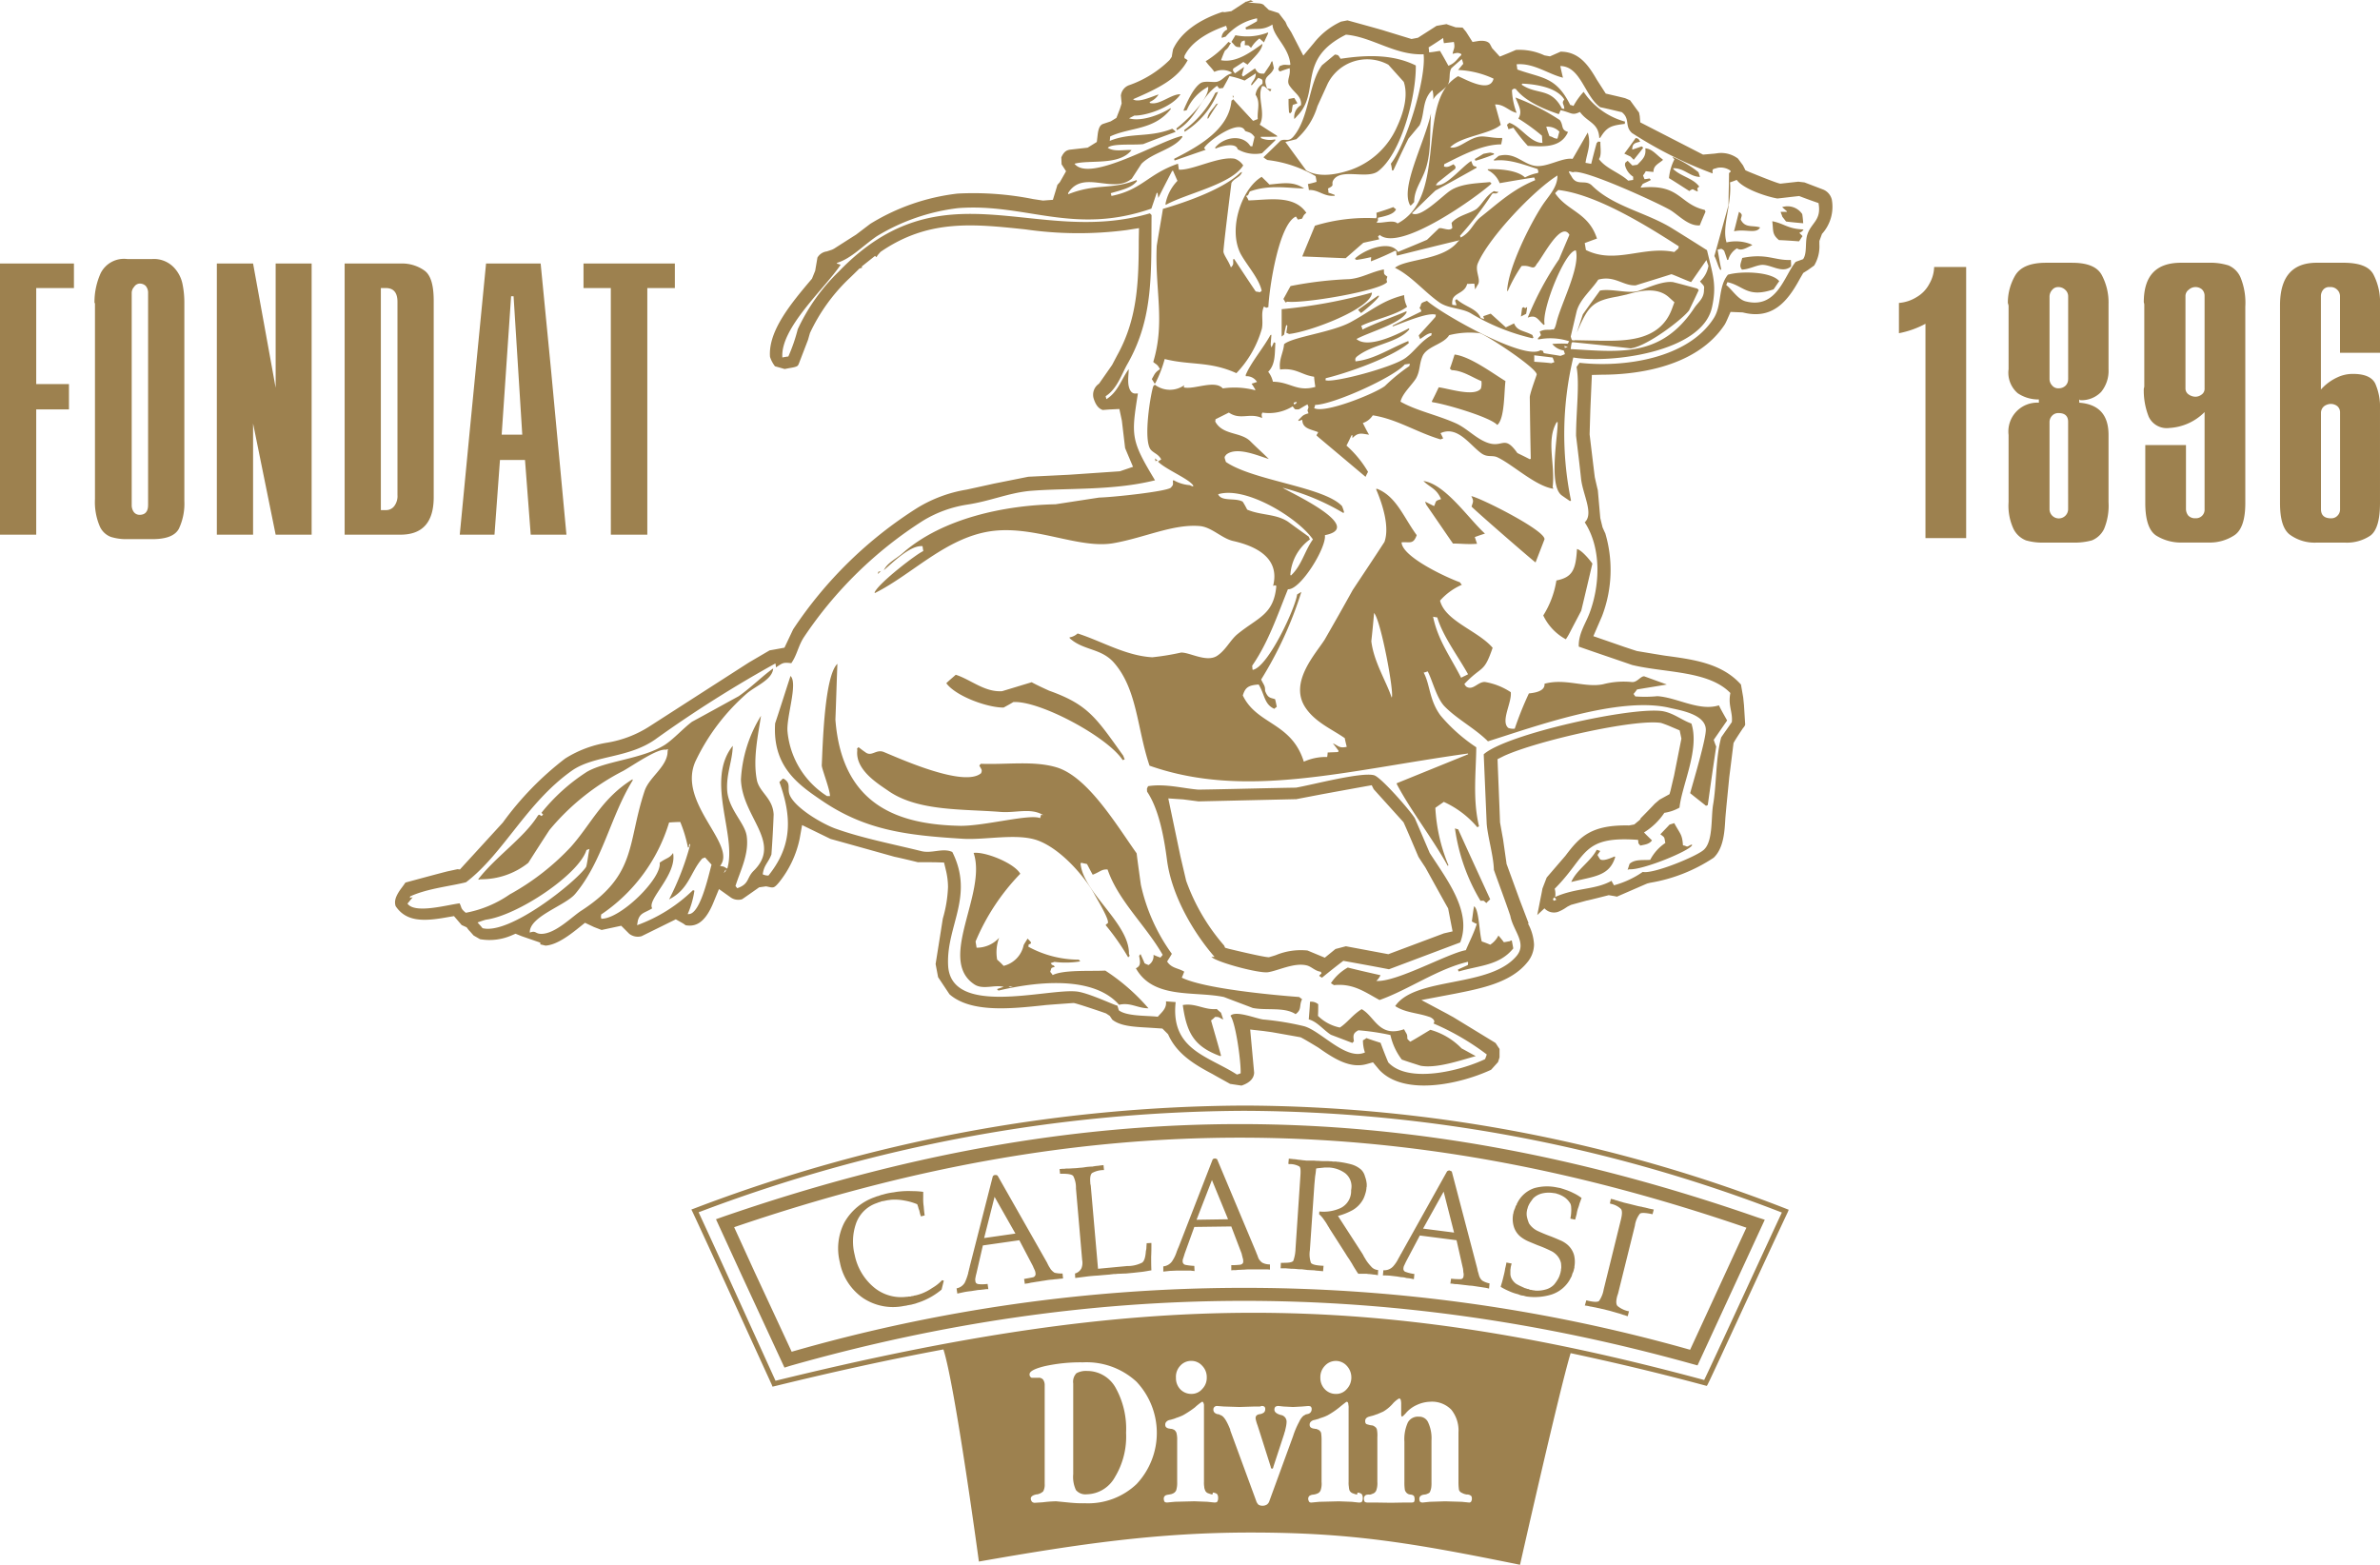
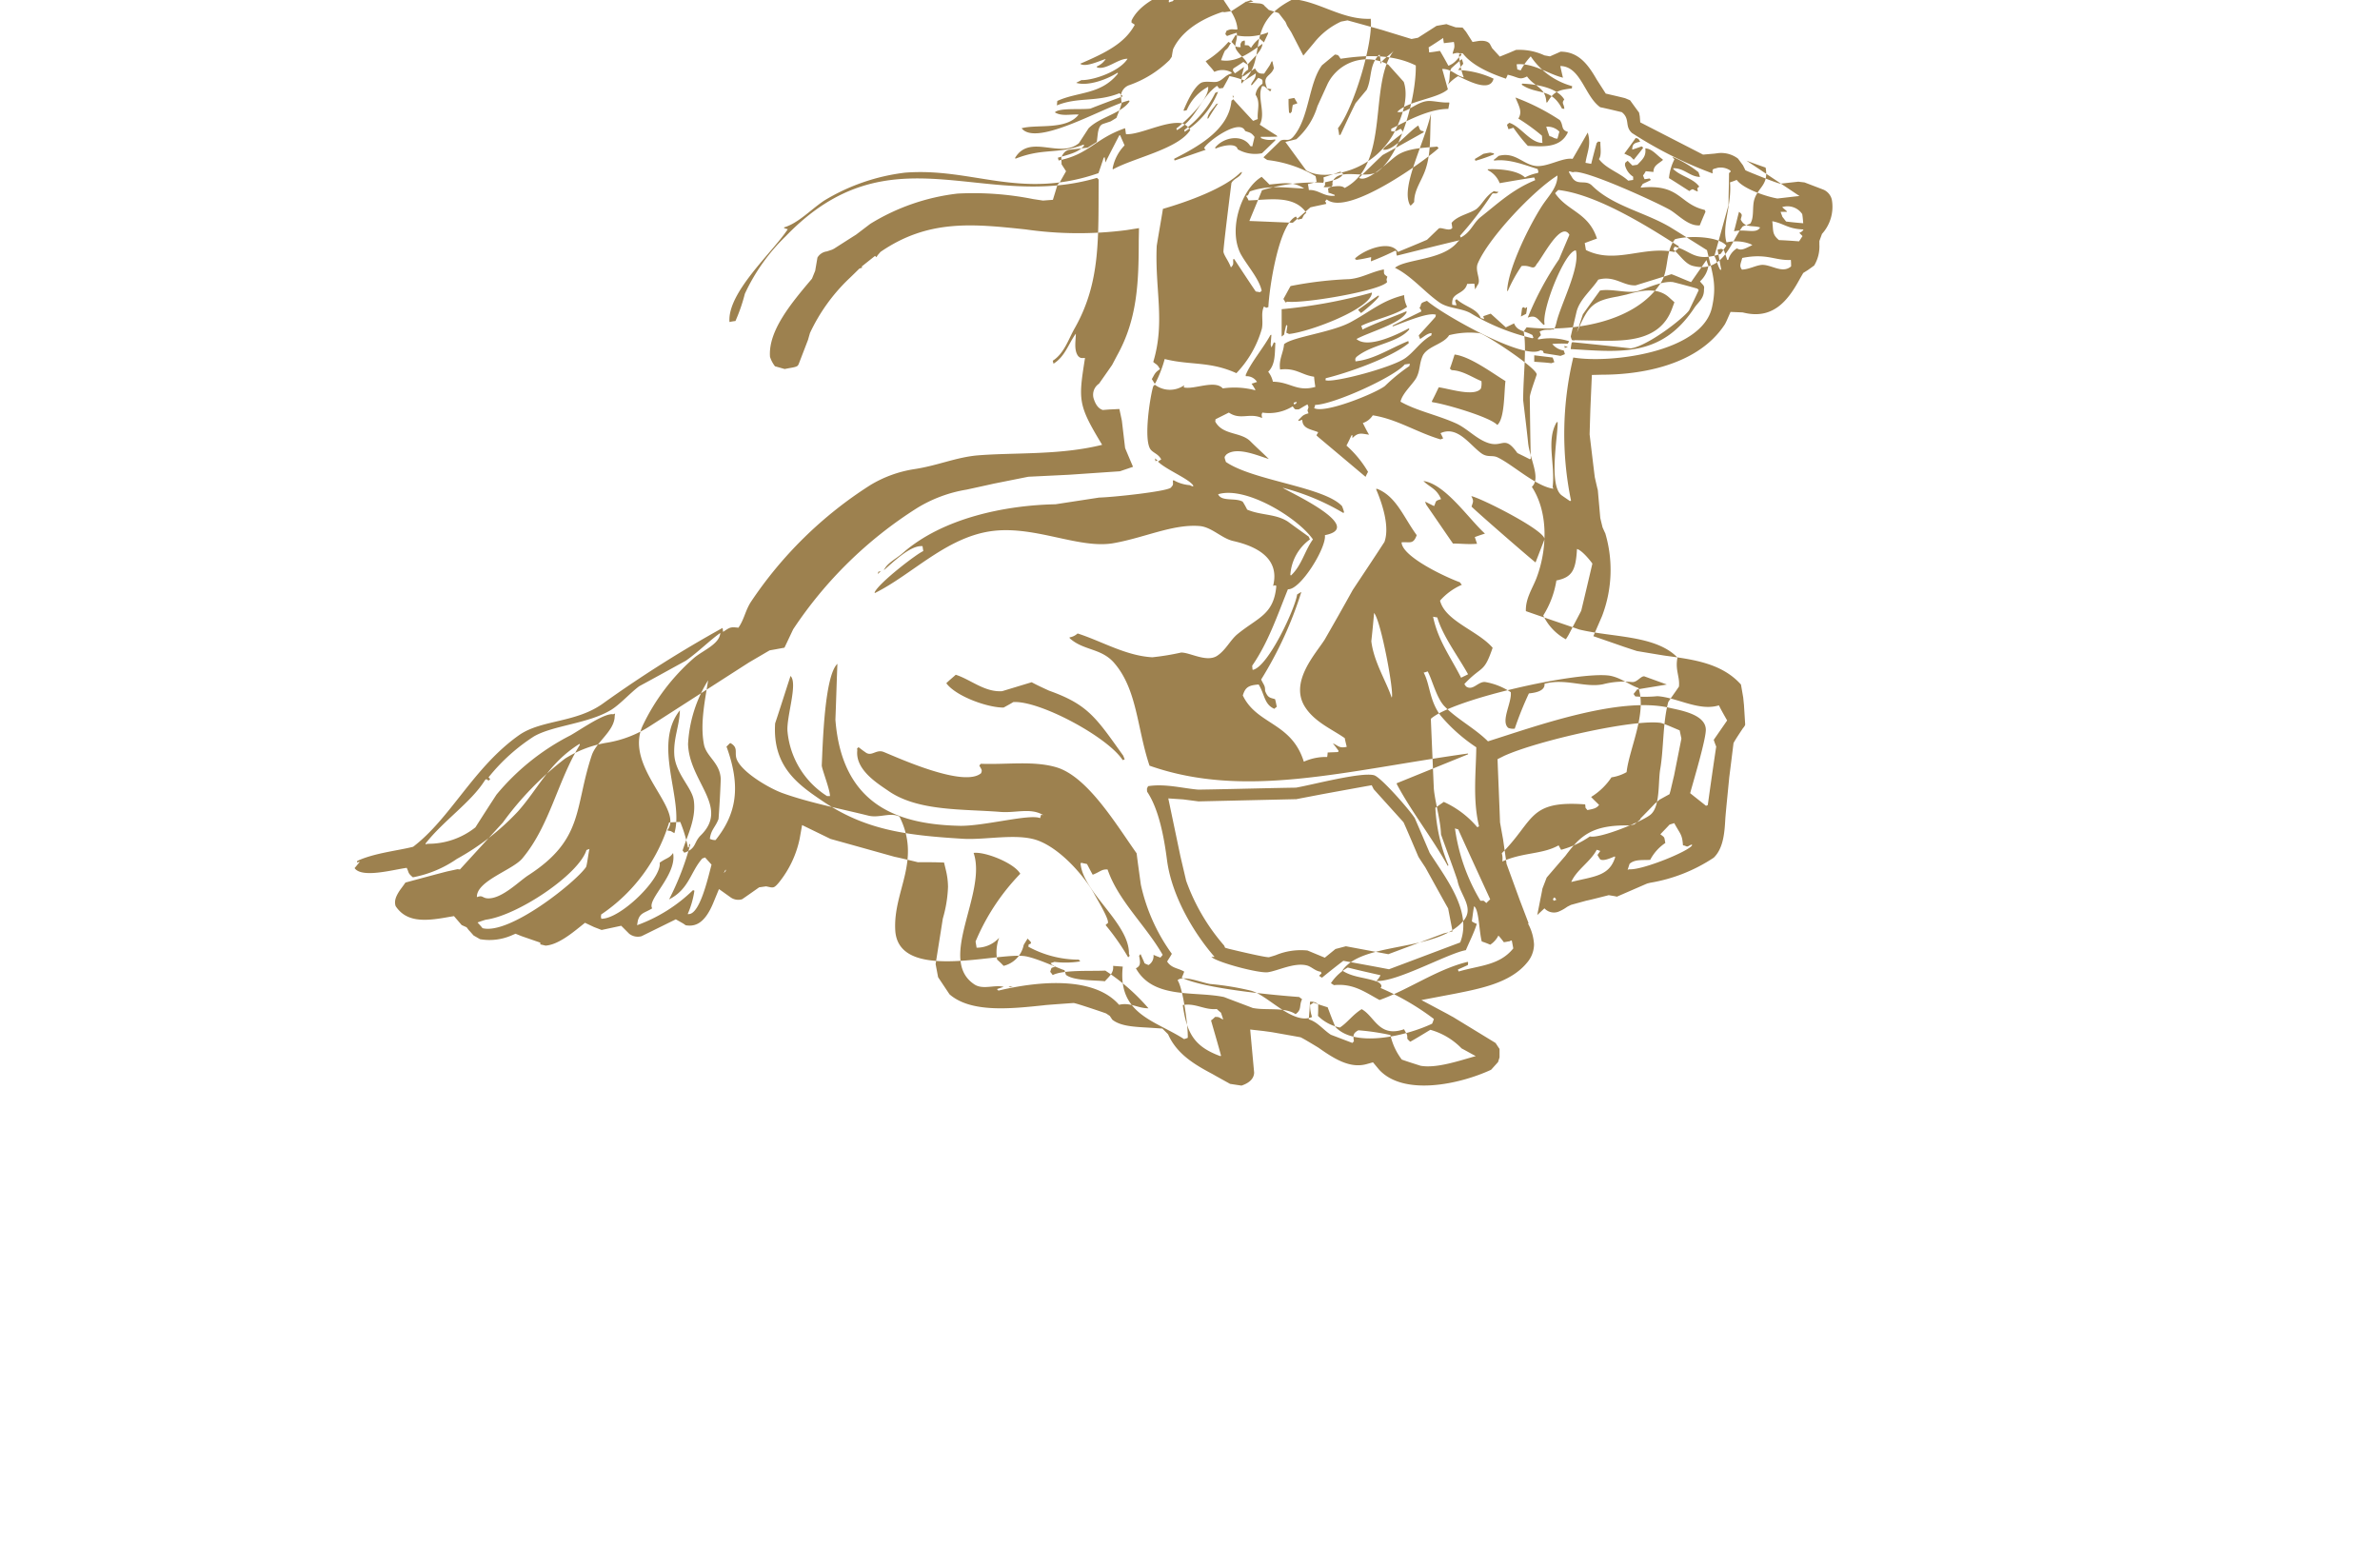
<svg xmlns="http://www.w3.org/2000/svg" width="261" height="171.608" viewBox="0 0 261 171.608">
  <g id="Layer_x0020_1" transform="translate(-2497.51 -1405.692)">
    <g id="_1962037416208" transform="translate(2497.51 1405.692)">
-       <path id="Path_50" data-name="Path 50" d="M3101.828,1405.858l-1.632,1.061-.735.109-.245-.027c-2.694.9-4.571,2.313-5.388,4.054-.027,0-.163.87-.163.87l-.245.354a11.9,11.9,0,0,1-4.49,2.776,1.381,1.381,0,0,0-.843,1.117l.081.87-.191.6-.381.98-.626.381-.735.245c-.245.081-.544.164-.679,1.088l-.11.926-1.006.625-1.931.218c-.327.054-.653.164-.953.843l.027.761.49.762-.681,1.2-.272.3c.027-.054-.19.654-.19.654l-.3.98-1.088.081-1.088-.164a33.413,33.413,0,0,0-8.272-.6,23.323,23.323,0,0,0-9.578,3.319l-1.578,1.2c.027-.027-2.394,1.523-2.394,1.523l-.218.109-.572.191a1.4,1.4,0,0,0-1.034.681c0,.027-.19,1.115-.19,1.115l-.055.327-.354.87c-2.259,2.667-4.816,5.714-4.6,8.57a3.358,3.358,0,0,0,.544,1.034l1.061.3.571-.109c.844-.136.872-.218.98-.463l1.006-2.613.218-.76a19.907,19.907,0,0,1,4.218-5.9c.326-.3,1.2-1.169,1.2-1.169l.326-.109-.081-.109,1.469-1.17s.136.109.164.136a1.554,1.554,0,0,0,.108-.191l.327-.381c5.25-3.618,10.176-3.074,15.889-2.475a40.824,40.824,0,0,0,11.075.081l1.388-.218-.027,1.388c0,4.733-.191,8.653-2.368,12.569.027-.054-.544,1.033-.544,1.033.027-.027-1.443,2.068-1.443,2.068a1.461,1.461,0,0,0-.571,1.687c.245.735.571,1.061.98,1.2l.681-.054,1.142-.055.272,1.279.354,2.993c0,.027.87,2.068.87,2.068l-1.442.49-5.578.381c.027,0-4.462.218-4.462.218l-3.809.761c.027,0-2.966.653-2.966.653a15.021,15.021,0,0,0-5.414,2.013,45.418,45.418,0,0,0-13.6,13.305l-.953,2.013-.87.162-.761.136-2.231,1.306c-.218.136-10.884,6.993-10.884,6.993a12.287,12.287,0,0,1-4.708,1.823,12.339,12.339,0,0,0-4.6,1.741,33.9,33.9,0,0,0-6.83,7.019l-4.706,5.143-.272-.027-1.006.218c-.3.054-4.708,1.25-4.708,1.25.027,0-.544.762-.544.762-.571.817-.681,1.334-.517,1.824,1.169,1.741,3.1,1.686,5.74,1.2l.654-.109.843.98.544.245.245.326c-.027-.054.517.571.517.571l.708.409a6.094,6.094,0,0,0,3.511-.436l.381-.163.679.272,2.041.706v.191c.245.054.572.136.572.136,1.306-.082,2.8-1.278,3.782-2.068l.544-.436.98.463.843.326,2.149-.463.953.953-.081-.081a1.531,1.531,0,0,0,1.36.272l3.755-1.851.816.463.272.191c.9.136,2.041,0,3.074-2.584l.572-1.388,1.224.872a1.453,1.453,0,0,0,1.305.245c.027,0,1.877-1.307,1.877-1.307l.762-.108.517.108c.271.028.409.055.9-.544a11.312,11.312,0,0,0,2.259-4.76l.272-1.524,3.129,1.524c.027,0,7.02,1.958,7.02,1.958.191.027,2.5.572,2.558.6,0-.027,1.959,0,1.959,0l.9.027.218.9a8.043,8.043,0,0,1,.218,1.768,14.111,14.111,0,0,1-.571,3.483c0,.027-.789,4.98-.789,4.98l.272,1.441,1.251,1.878c2.367,2.068,6.8,1.578,10.393,1.2.082-.028,3.21-.245,3.21-.245.245,0,3.184,1.006,3.184,1.006l.381.136.409.272.272.409c.87.708,2.367.788,3.809.87.054,0,1.687.109,1.687.109l.625.625c.953,2.177,2.939,3.346,4.9,4.38.028.028,1.9,1.062,1.9,1.062-.027,0,1.251.189,1.251.189.98-.326,1.36-.843,1.387-1.414l-.434-4.735,1.469.164.789.109c.054,0,3.237.571,3.237.571.164.028,1.986,1.144,1.986,1.144,1.768,1.251,3.483,2.313,5.305,1.8l.681-.191.681.816c2.692,2.912,8.814,1.606,12.271,0l.762-.843.164-.517v-.926c-.027-.027-.436-.652-.436-.652l-4.679-2.856c-.218-.109-.545-.3-.545-.3l-2.91-1.551,3.728-.708c2.857-.571,6.067-1.2,7.863-3.4a3.1,3.1,0,0,0,.761-1.986,5.391,5.391,0,0,0-.653-2.286l.054-.054c-.435-1.144-.953-2.5-.953-2.5l-1.469-4.027v-.054l-.381-2.667c0,.028-.326-1.8-.326-1.8,0-.19-.245-6.176-.245-6.176l-.027-.762.708-.354c3.618-1.66,14.339-4.082,17.223-3.619a12.062,12.062,0,0,1,1.142.436l.9.382.19.9-.816,4.108c0-.027-.38,1.606-.38,1.606l-.11.381-1.088.6-.544.463c0,.027-1.578,1.633-1.578,1.633.19-.054-.327.354-.327.354l-.326.272-.572.109c-4.136-.082-5.388,1.2-6.992,3.346-.054.054-2.041,2.366-2.041,2.366l-.463,1.2c-.081.463-.191.98-.191.98s-.19.98-.38,1.931l.788-.733a1.411,1.411,0,0,0,1.5.381,4.27,4.27,0,0,0,.87-.463l.164-.109.381-.191,1.686-.463c.218-.027,2.449-.6,2.449-.6l.654.109.243.054,3.13-1.36.191-.081.326-.082a17.885,17.885,0,0,0,6.964-2.747c1.089-1.033,1.2-2.858,1.279-4.3,0-.055.109-1.251.109-1.251l.326-3.319c0,.054.463-3.7.463-3.7.191-.382,1.034-1.632,1.034-1.632.245-.273.245-.409.245-.409,0-.027-.136-2.177-.136-2.177,0,.027-.081-.789-.081-.789l-.245-1.414c-2.095-2.341-5.223-2.749-8.244-3.157-.082,0-3.157-.517-3.157-.517-.191-.054-1.414-.463-1.414-.463l-3.374-1.17.953-2.2a14.15,14.15,0,0,0,.354-9.087c-.027-.027-.3-.652-.3-.652l-.245-1.007-.272-3.076c-.027-.054-.326-1.387-.326-1.387-.027-.136-.572-4.708-.572-4.708,0-.136.082-2.776.082-2.776,0-.027.164-3.754.164-3.754l1.142-.028c2.939,0,10.176-.517,13.441-5.522.027-.027.218-.436.218-.436l.408-.926,1.333.054c3.265.844,4.924-1.223,6.231-3.618.027-.054.407-.708.407-.708l.517-.326.681-.49a4.061,4.061,0,0,0,.572-2.313v-.38l.3-.817-.027.055a4.431,4.431,0,0,0,1.089-3.782,1.6,1.6,0,0,0-.926-1.089l-2.068-.789-.681-.081-1.959.218c-.38-.027-3.537-1.334-3.537-1.334l-.3-.136-.272-.544-.544-.735a3.07,3.07,0,0,0-2.177-.6l-.407.054-1.251.108-6.884-3.537-.055-.679-.082-.409c0,.027-.98-1.333-.98-1.333l-.517-.218c-.027-.027-2.149-.516-2.149-.516l-.98-1.523c-.9-1.551-1.932-3.074-3.973-3.074l-1.169.516-.6-.109a6.515,6.515,0,0,0-3.128-.6l-.761.326-1.007.409-.844-.926-.245-.463c-.243-.354-.816-.38-1.25-.326l-.654.109-.708-1.115-.381-.463-.761-.027-.789-.272-.218-.081-1.089.19-2.041,1.307-.706.135-2.939-.9c-.108-.055-4.081-1.143-4.081-1.143l-.708.136a8.156,8.156,0,0,0-2.993,2.367l-1.142,1.36-1.306-2.531c-.028-.054-.463-.735-.463-.735l-.191-.435-.735-.953c-.027-.027-1.088-.354-1.088-.354l-.49-.463c-.027-.055-.136-.191-.49-.245-.027,0-1.305-.109-1.305-.109l.6-.109s-.245-.109-.3-.136l-.49.164Zm6.585,18.529-2.286-3.128,1.2-.3a7.772,7.772,0,0,0,2.313-3.619l1.115-2.448a4.841,4.841,0,0,1,6.667-2.1l1.686,1.878c.654,1.931-.463,4.326-.789,5.033a8.71,8.71,0,0,1-4.98,4.6c-2.068.708-3.727.761-4.924.081Zm32.134,18.666L3137.8,1443v.054a.8.8,0,0,0-.245-.054,2.4,2.4,0,0,1-.135-.409q.326-1.389.653-2.776c.381-1.333,1.6-2.286,2.367-3.456,1.8-.49,2.72.708,4.109.627,1.306-.409,2.638-.816,3.918-1.224.735.272,1.415.6,2.15.87.571-.816,1.115-1.6,1.686-2.421.054.191.136.409.218.625a2.971,2.971,0,0,1-.926,1.714c.327.436.518.436.436.872.027,1.034-.625,1.36-1.115,2.122-3.618,5.387-8.163,4.735-13.5,4.435a6.483,6.483,0,0,1,.109-.706c.027-.027.054-.027.108-.054,2.123.217,4.272.435,6.366.679,1.824-.245,5.66-3.183,6.395-4.162.354-.735.735-1.524,1.061-2.231-.054-.054-.109-.137-.164-.164-.87-.245-1.768-.49-2.639-.708-1.143-.163-2.856.654-3.782.953-1.062.354-2.967-.272-4.245-.027-.625.871-1.251,1.714-1.877,2.612-.218.653-.436,1.306-.654,1.986l.354-.816c.978-2.122,1.551-2.694,4.108-3.128l.98-.218c1.387-.382,3.319-.9,4.653.3l.6.544-.272.735c-1.333,3.591-5.169,3.511-7.972,3.484Zm-64.294,70.878c-.164-.027-.3-.055-.49-.082C3076.034,1514.012,3075.843,1513.957,3076.252,1513.93Zm55.86-99.066c-.028.027-.055.081-.082.109,1.688,1.17,3.211.272,4.436,2.638a.68.68,0,0,1,.245.027c0-.544-.354-.6,0-1.034-.816-1.36-3.238-1.686-4.6-1.74Zm-9.034-3.592c.326.545.625,1.089.926,1.633.789-.326.9-.708,1.414-1.171a.24.24,0,0,0-.027-.135c-.326-.136-.409-.136-.926,0,.082-.544.3-.6.136-1.307-.382.055-.735.082-1.088.136a3.511,3.511,0,0,1-.082-.571c-.543.354-1.061.708-1.6,1.033a3.7,3.7,0,0,1,.054.544c.408-.027.816-.109,1.2-.164Zm-79.883,89.244c-.245-.272-.49-.544-.708-.789a2.112,2.112,0,0,1-.3.109c-1.307,1.469-1.443,3.373-3.647,4.49a29.947,29.947,0,0,0,2.313-5.986.141.141,0,0,0-.054-.109c-.109.245-.054.027-.082.381-.027,0-.082.027-.109.027a14.645,14.645,0,0,0-.843-2.8c-.409,0-.816.027-1.224.054a18.691,18.691,0,0,1-7.455,10.094.754.754,0,0,1-.027.245c.027.054.027.136.054.218,2.122.027,6.666-4.463,6.394-6.149.816-.571,1.061-.463,1.469-1.061.463,2.394-2.912,5.115-2.286,6.068-.816.517-1.333.461-1.578,1.36-.027.164-.055.326-.082.49a17.214,17.214,0,0,0,6.122-3.836.384.384,0,0,1,.164.054,9.919,9.919,0,0,1-.735,2.558c1.306.218,2.231-4,2.613-5.414Zm-13.768.272c.109-.164.272-1.578.381-1.986-.109.027-.218.081-.327.109-.816,2.667-7.536,7.184-11.046,7.646-.272.081-.6.19-.9.3.191.218.381.408.544.626,2.966.761,10.2-5.034,11.346-6.692Zm133.077-73.6c-.817.082-1.633.191-2.422.272-1.143-.19-3.728-1.033-4.463-2.041-.245.109-.49.191-.735.272.218,2.422-.924,4.843-.38,6.585a4.477,4.477,0,0,1,2.584.164,1.1,1.1,0,0,1,.245.136c-.681.3-1.2.681-1.687.354a2.123,2.123,0,0,0-.951,1.251c-.027,0-.082.027-.11.027-.109-.326-.218-.681-.354-1.033-.326-.245-.191-.218-.708-.109.136.735.245,1.469.409,2.2-.055,0-.082,0-.109.027-.272-.408-.381-1.034-.652-1.523.516-1.85,1.033-3.728,1.551-5.6,0-1.17.054-2.339.054-3.483a.554.554,0,0,1,.191-.163c-.027-.055-.027-.109-.054-.136a1.893,1.893,0,0,0-1.362-.3c-.625.191-.6.081-.572.625a44.823,44.823,0,0,1-8.843-4.434c-.843-.762-.164-1.523-1.115-2.286-.817-.191-1.579-.381-2.368-.543-1.713-1.2-2.122-4.49-4.381-4.517.081.381.164.735.245,1.088a1.745,1.745,0,0,0,.054.191c-1.6-.381-3.21-1.632-5.088-1.469l.081.571c2.694.98,4.218.735,5.8,3.891a1.1,1.1,0,0,1,.354.109,7.54,7.54,0,0,1,1.115-1.551,7.981,7.981,0,0,0,4.544,3.266.843.843,0,0,0-.027.245c-1.469.191-1.959.3-2.694,1.523-.027,0-.081.027-.108.027-.082-1.688-1.279-1.688-2.123-2.857-.87.436-.9.081-2.122-.191-.054.164-.135.3-.191.436-1.523-.517-3.646-1.362-4.733-2.776a.6.6,0,0,1-.218-.027c-.054.081-.136.109-.191.163a7.932,7.932,0,0,0,.516,2.5c-.9-.218-1.36-.953-2.366-.924.218.735.407,1.468.625,2.23-1.142,1.034-4.381,1.251-5.551,2.476,1.006.245,2.1-1.169,3.483-1.2.6,0,1.443.218,2.2.164.027.027.027.054.027.109-.027.19-.081.407-.109.6-2.095,0-4.407,1.251-6.257,2.176a.755.755,0,0,1-.027.245c.408.136.626-.027,1.062-.245.054.082.135.164.218.273a.965.965,0,0,1-.055.243c-.625.463-1.25.98-1.877,1.469-.081.082-.164.218-.245.3,1.088.273,2.856-2.013,3.89-2.639.218.544.164.544.572.627,0,.054.027.081.027.109-1.5.843-3.021,1.688-4.517,2.5-.87.816-1.714,1.659-2.585,2.5.924.6,3.292-1.878,4.19-2.476,1.251-.843,3.238-.816,4.381-.953a.885.885,0,0,0,.163.164c-1.36,1.278-9.985,7.564-12.271,5.632-.326.381-.164.027-.054.49-.6.136-1.17.245-1.741.381-.626.544-1.278,1.115-1.932,1.686-1.578-.054-3.155-.135-4.762-.191.463-1.142.926-2.231,1.388-3.373a19.338,19.338,0,0,1,6.719-.817c.082-.245.055-.191.027-.6.6-.19,1.224-.381,1.851-.626a2.843,2.843,0,0,0,.3.245c-.245.544-1.117.735-1.986.926v.326c-.054.054-.109.136-.164.191.6.135,1.851-.354,2.314.109,5.087-2.665,2.531-11.454,5.441-15.128-.408.545-1.251.926-1.523,1.552a3.21,3.21,0,0,0-.081-1.035c-.027,0-.055.028-.082.028-1.088,1.142-.735,2.475-1.333,3.809l-1.224,1.468c-.572,1.144-1.115,2.314-1.659,3.483a.205.205,0,0,0-.136.027,6.5,6.5,0,0,0-.135-.761c1.686-2.122,3.891-9.332,3.591-12-3.13.136-5.632-1.9-8.517-2.15-5.468,2.721-2.721,6.258-5.333,8.9a4.686,4.686,0,0,1-.326.354,1.5,1.5,0,0,1,.735-1.524c.082-1.006-.708-1.278-1.306-2.2-.3-.544.19-1.033.054-1.85-.354.108-.708.218-1.034.354a.6.6,0,0,1-.136-.081c-.027-.054-.054-.136-.082-.191a.982.982,0,0,0,.135-.3c.6-.245.545-.136,1.116-.136.027,0,.054-.027.081-.027-.135-1.931-1.9-3.1-1.959-4.408-1.142.681-1.578.381-2.91.544v-.109a.143.143,0,0,1-.054-.109c.435-.218.843-.435,1.251-.68a.536.536,0,0,0,.027-.218c0-.055,0-.082-.027-.109a6.116,6.116,0,0,0-3.428,2.014,1.818,1.818,0,0,0-.408.136c0-.054-.027-.082-.027-.109a1.019,1.019,0,0,1,.626-.816c-.054-.109-.081-.272-.136-.407-2.448.843-3.972,2.041-4.571,3.319,0,.354-.054.136.354.461-1.09,2.014-3.129,3.047-5.986,4.272.572.463,2.313-.408,2.8-.517a2.109,2.109,0,0,1-.98.816c0,.028.027.055.027.109,1.034.3,2.313-.98,3.348-.953-.817,1.333-3.647,2.368-5.061,2.34-.191.109-.381.191-.572.3,1.224.381,3.265-.3,4.544-1.116a.206.206,0,0,1,.027.109c-1.877,2.34-4.408,1.958-6.639,2.992-.027.191-.027.327-.054.49,2.313-.951,4.326-.326,6.856-1.333a2.878,2.878,0,0,1,.3.245.141.141,0,0,1,.054.108c-1.2.436-2.366.872-3.537,1.334-1.088.135-3.4-.109-3.891.407.735.463,1.714.191,2.612.245-1.36,1.741-4.571,1.034-6.257,1.5,1.659,2.123,9.25-2.476,11.781-3.047.027.027.027.054.054.109-.951,1.36-3.237,1.686-4.488,2.938q-.531.816-1.062,1.633c-2.068,1.741-5.36-1.062-6.992,1.6,0,.054.027.081.027.109,3.1-1.223,4.571-.435,7.482-1.551.027.055.027.082.054.109-.6.761-1.687.98-2.885,1.333a1.688,1.688,0,0,1,.082.3c3.373-.679,3.972-2.394,7.291-3.537.055.218.055.436.109.654,1.523.081,4.38-1.5,6.122-1.2a1.844,1.844,0,0,1,.926.735c-1.306,2.095-6.177,3.047-8.49,4.326a.243.243,0,0,1-.027-.135,4.962,4.962,0,0,1,1.306-2.5c-.163-.381-.327-.735-.49-1.117a.206.206,0,0,0-.108.054c-.49.953-1.006,1.932-1.5,2.939-.027-.191-.054-.38-.081-.571-.055.027-.083.027-.109.054-.191.571-.381,1.144-.572,1.688-8.544,2.965-13.794-.626-21.2-.055a22.128,22.128,0,0,0-8.9,3.076c-1.523,1.034-2.829,2.475-4.407,2.938.027.027.054.054.054.082.137.027.245.081.381.109-1.713,2.584-6.639,6.937-6.394,10.176a5.5,5.5,0,0,1,.654-.109,18.7,18.7,0,0,0,1.033-2.993,21.217,21.217,0,0,1,4.49-6.312c11.427-11.863,21.576-2.694,34.118-6.394a1.2,1.2,0,0,1,.191.191c-.054,6.367.245,11.209-2.612,16.271-.681,1.169-1.143,2.776-2.422,3.591.027.109.054.218.082.326,1.279-.789,1.659-2.231,2.448-3.292,0,.708-.245,1.823.272,2.476.272.245.327.191.735.191-.735,4.653-.789,5.115,1.878,9.522-4.708,1.171-9.659.817-13.795,1.171-2.366.245-4.272,1.115-6.83,1.5a13.2,13.2,0,0,0-4.788,1.741,44.34,44.34,0,0,0-13.142,12.87c-.6.978-.706,1.877-1.333,2.776-.926-.109-.926-.028-1.688.461a2.118,2.118,0,0,0-.054-.435,133.644,133.644,0,0,0-12.978,8.19c-3.021,2.258-6.83,1.823-9.332,3.564-5.007,3.537-7.482,9.088-11.618,12.244-1.551.409-4.272.681-6.122,1.551-.082.3-.027.109.272.109-.218.245-.38.463-.571.681.789,1.142,4.272.162,5.713-.028.273.518.082.545.681,1.035a12.5,12.5,0,0,0,4.816-2.013,26.972,26.972,0,0,0,6.694-5.2c2.258-2.531,3.4-5.333,6.774-7.427a.205.205,0,0,0,.027.109c-2.448,3.946-3.292,8.87-6.311,12.461-1.062,1.279-5.061,2.476-4.98,4.245.708-.272.572.164,1.333.136,1.523-.054,3.319-1.9,4.3-2.531,6.149-3.973,5.033-7.4,6.966-13.169.49-1.442,2.313-2.531,2.5-4.081a3,3,0,0,1,.055-.49,1.917,1.917,0,0,1-.218.081c-.926-.164-3.483,1.632-4.681,2.313a25.7,25.7,0,0,0-8.108,6.5c-.762,1.169-1.551,2.393-2.313,3.591a8.3,8.3,0,0,1-5.251,1.8,1.688,1.688,0,0,1-.19.054.1.1,0,0,1-.027-.081c1.931-2.476,4.978-4.517,6.475-6.883.218-.327.245-.082.463-.027.218-.245.191-.082-.027-.354a20.741,20.741,0,0,1,4.98-4.488c2.122-1.224,6.012-1.389,8.515-2.939.98-.627,2.068-1.85,3.021-2.558,1.714-.926,3.428-1.878,5.115-2.8,1.362-.953,2.586-2.2,3.782-3.047-.081,1.224-1.877,1.9-2.856,2.72a22.894,22.894,0,0,0-5.686,7.51c-1.986,4.571,4.625,9.088,2.72,11.427l.409.082c.135.081.272.163.38.217,1.089-3.672-2.448-9.632.6-13.468-.027,1.687-.762,3.13-.6,5.033.218,1.986,1.9,3.428,2.123,4.816.3,2.014-.708,3.863-1.224,5.523.054.081.136.164.191.245,1.333-.463,1.007-1.088,1.769-1.877,3.237-3.13-1.224-5.878-1.362-10.04a14.729,14.729,0,0,1,2.2-6.993c-.3,2.014-.9,4.681-.463,6.993.245,1.387,1.769,2.013,1.85,3.836-.054,1.469-.135,2.91-.244,4.38-.354.926-.817,1.144-.953,2.177a1.422,1.422,0,0,0,.626.136c2.313-2.884,2.8-5.877,1.2-10.257a4.387,4.387,0,0,0,.354-.354.1.1,0,0,0,.082-.028c1.006.572.272,1.144.816,2.041.788,1.362,3.456,2.912,4.843,3.428,2.939,1.061,6.34,1.714,9.414,2.476,1.2.326,2.4-.382,3.456.109,2.421,4.843-.654,8.081-.463,12.38.218,5.741,10.719,2.611,14.012,2.912,1.251.081,4.354,1.578,4.544,1.551.054.136.109.326.164.517.87.679,3.156.571,4.272.708.435-.49,1.006-.926.9-1.688l1.063.081c-.572,5.225,3.536,5.9,6.719,7.946a2.41,2.41,0,0,0,.408-.137c.054-1.142-.516-5.469-1.116-6.312.572-.6,2.694.272,3.564.409a30.756,30.756,0,0,1,4.49.735c1.85.49,4.6,3.809,6.692,2.884a4.033,4.033,0,0,1-.217-1.333,2.168,2.168,0,0,0,.38-.245c.517.191,1.034.354,1.551.517.272.735.544,1.443.844,2.149,2.176,2.341,7.863.953,10.61-.354a3.848,3.848,0,0,0,.191-.517,27.591,27.591,0,0,0-5.85-3.4c.326-.326-.245-.68-.49-.733-1.251-.436-2.584-.436-3.7-1.171,2.23-3.265,10.394-1.959,13.331-5.523,1.143-1.414-.408-2.749-.708-4.38-.571-1.687-1.2-3.346-1.8-5.033-.027-1.469-.68-3.646-.789-5.061-.109-2.531-.218-5.06-.326-7.618,2.476-2.2,16.135-5.225,19.59-4.735,1.251.218,2.1.98,3.184,1.362.924,2.829-1.034,6.719-1.306,9.223a4.812,4.812,0,0,1-1.66.571,7.223,7.223,0,0,1-2.231,2.15c.3.326.6.6.872.87-.271.409-.761.463-1.279.571-.3-.38-.164-.109-.245-.625-6.259-.463-5.551,1.768-9.142,5.36a2.131,2.131,0,0,1,.054.9c2.34-1.033,4.38-.761,6.176-1.769.082.163.164.3.272.49a10.231,10.231,0,0,0,3.157-1.469c1.115.272,6.013-1.741,6.719-2.449.98-.926.762-3.374.98-4.843.409-2.286.272-5.142.9-7.455.381-.572.789-1.116,1.169-1.687.109-1.115-.435-1.8-.163-3.184-2.395-2.475-7.184-2.2-10.774-3.074-1.959-.68-3.917-1.333-5.85-2.014-.054-1.387.735-2.5,1.17-3.645,1.142-3.021,1.36-7.1-.516-9.987,1.033-.951-.245-3.1-.409-4.843-.164-1.551-.354-3.074-.543-4.653,0-2.611.407-5.714.054-7.537.109-.163.218-.3.326-.463,4.816.545,11.836-.435,14.693-4.843.953-1.441.463-3.428,1.579-4.816,1.523-.434,4.789-.326,5.632.708-.218.3-.409.6-.626.9-2.884.978-3.266-.409-5.061-.79a1.467,1.467,0,0,1-.135.3c.652.516,1.278,1.578,2.122,1.8,3.456.9,4.245-2.83,5.5-4.326.272-.109.543-.191.816-.3.463-.652.191-1.877.463-2.693.436-1.333,1.578-1.551,1.224-3.456-.708-.245-1.389-.49-2.095-.762Zm-40.405-9.06c-.164,2.069.054,4.109-.571,6.041-.436,1.361-1.279,2.286-1.279,3.673a3.857,3.857,0,0,1-.327.354c-.027,0-.082.027-.109.027C3118.7,1426.292,3121.282,1421.639,3122.1,1418.129Zm15.373,84.292c.6-1.36,2.095-2.2,2.8-3.537.136.054.272.082.38.136-.081.136-.19.272-.3.436a4.644,4.644,0,0,0,.3.488c.354.191,1.007-.081,1.579-.326.054.027.054.054.054.109-.654,2.068-2.312,2.068-4.815,2.693Zm11.1-79.53a12.148,12.148,0,0,1,2.856,1.688c.054.164.109.326.163.516-1.142-.027-1.713-.98-2.937-.953,0,.027.027.081.027.11.87.815,2.149.978,2.829,1.9-.326.326-.191,0-.162.544-.626-.19-.408-.408-.926-.054-.735-.463-1.469-.953-2.231-1.416a5.781,5.781,0,0,1,.6-2.068A1.044,1.044,0,0,1,3148.572,1422.89Zm-4.027-2.068c.354.109.245.027.49.409-.6.136-.872.218-.872.87.354-.109.708-.245,1.033-.354a.46.46,0,0,1,.164.162c-.326.436-.681.872-1.033,1.307l-.354-.354c-.217-.108-.461-.218-.679-.326.434-.571.843-1.143,1.251-1.714Zm-13.849-1.66c1.251.409,2.286,2.2,3.618,2.2-.027-.272-.027-.544-.054-.789a21.678,21.678,0,0,0-2.584-1.877c.436-.735.136-1.224-.326-2.313a24.169,24.169,0,0,1,4.87,2.475c.436.6.082,1.062.9,1.306-.816,1.851-2.884,1.579-4.408,1.523a18.529,18.529,0,0,1-1.578-1.985c-.055,0-.082.027-.109.027-.135.054-.272.081-.435.136-.055-.163-.109-.326-.164-.49a1.969,1.969,0,0,1,.272-.218Zm-3.728,4.163a.163.163,0,0,1-.027-.109c-.027-.028-.027-.055-.054-.082.326-.191.653-.38.952-.571.272-.054.517-.109.762-.136.136.028.245.055.38.082,0,.027.027.081.027.108a18.338,18.338,0,0,1-2.041.708ZM3113.2,1436.3c1.36-.136,2.34-.789,3.728-1.061.027.517-.055.49.381.789-.108.409-.108.245-.027.6-.761.953-9.06,2.368-10.937,2.15a1.888,1.888,0,0,1-.218.081,2.747,2.747,0,0,0-.218-.38c.272-.463.516-.953.788-1.416a41.266,41.266,0,0,1,6.5-.761Zm-6.91,5.033c-.027.027-.055.027-.083.054-.081.327-.163.654-.218,1.007a.555.555,0,0,0-.19.164c-.027,0-.055.027-.082.027V1439.6a56.241,56.241,0,0,0,9.9-1.823c-.027,1.741-6.774,4.3-9.086,4.543-.109-.054-.191-.081-.3-.136.028-.245.082-.49.109-.735,0-.027-.027-.054-.054-.109Zm10.011-3.211c.517-.081-1.442,1.606-1.877,1.9a4.338,4.338,0,0,1-.327-.354c.735-.518,1.469-1.062,2.2-1.552Zm-9.2-21.685c.108.163.191.326.3.49,0,.027.027.081.027.109-.164.054-.354.11-.49.164-.054.272-.082.49-.108.735a1.17,1.17,0,0,0-.164.19c-.054-.027-.081-.054-.136-.081a13.632,13.632,0,0,1-.055-1.5c.218-.027.408-.081.626-.109Zm-1.5,4.68c.543-.272.87.218,1.442-.49,1.713-2.068,1.632-5.823,3.1-7.781.463-.381.953-.79,1.414-1.171.436.054.354.081.627.463,3.047-.463,5.823-.463,8.244.735.055,3.346-1.6,9.713-4.163,11.618-1.251.9-4.163-.436-4.924,1.034-.191.461.245.461-.545.843a2.333,2.333,0,0,1,.055.463c.245.054.463.163.653.218.027.027.027.081.054.109-1.223.137-1.769-.681-2.856-.625a5.431,5.431,0,0,0-.109-.654,9.414,9.414,0,0,0,.951-.245,4.971,4.971,0,0,0-.109-.625,13.465,13.465,0,0,0-5.278-1.768,2.473,2.473,0,0,1-.435-.3c.625-.6,1.25-1.2,1.877-1.823Zm-4.953-11.563a6.3,6.3,0,0,0,3.564-.3c.028.055.028.055.028.082-.137.326-.327.68-.463,1.007-.164-.164-.327-.272-.49-.436a3.616,3.616,0,0,0-.926,1.034,2.992,2.992,0,0,0-.3-.272c-.6-.054-.326.081-.382-.436,0-.027-.027-.081-.027-.109-.108.027-.19.081-.3.109-.163.3-.163.218-.136.626-.681.027-.572-.191-1.006-.572.136-.243.3-.488.435-.733Zm.245,12.516c-.136-.708-1.552-.463-2.421-.081-.027-.027-.027-.082-.054-.109,1.006-1.224,3.074-1.469,3.863-.163.054,0,.135.027.218.027.081-.354.163-.681.245-1.034-.382-.517-.544-.463-1.033-.654-.545-1.36-3.782.9-4.436,1.768-.109.3-.082.027.108.3-1.142.382-2.286.789-3.4,1.171a.5.5,0,0,1-.054-.191c2.992-1.5,6.013-3.346,6.285-6.367a1.139,1.139,0,0,0,.19-.164c.708.789,1.442,1.579,2.177,2.368.054,0,.054-.027.108-.027.109-.055.273-.109.409-.164-.082-.98.326-1.823-.245-2.667a1.7,1.7,0,0,1,.761-1.2c.027-.49.027-.463-.463-.654-.245.272-.49.571-.735.843a.141.141,0,0,0-.054-.109c.218-.49.517-.6.517-1.224-.408.272-.816.516-1.224.788a9.6,9.6,0,0,0-1.659-.49c-.218.436-.463.871-.708,1.306-.544.055-.326.137-.654-.243-1.85,1.306-2.258,3.673-4.407,4.87,0-.082-.054-.137-.054-.191,1.007-.761,3.646-3.265,3.484-4.571a5.186,5.186,0,0,0-2.341,2.558,1.443,1.443,0,0,1-.326.081.134.134,0,0,0-.027-.081c.354-.816,1.062-2.449,1.877-2.966.436-.272,1.334-.054,1.769-.135.681-.164.844-.708,1.633-.926a.162.162,0,0,1-.027-.109,2.046,2.046,0,0,0-1.878-.055c-.407-.571-.49-.543-.953-1.169a10.667,10.667,0,0,0,2.5-2.123.846.846,0,0,0,.272.137c-.272.354-.217.49-.652.816-.164.327-.3.708-.436,1.061,1.741.327,3.4-1.006,4.543-1.8-.027.789-1.17,1.688-1.632,2.286-.164-.109-.3-.19-.463-.3-.354.245-.735.49-1.116.735,0,.081-.027.164-.027.218.082.109.136.191.218.3.326-.218.681-.463,1.007-.708-.082.327-.163.6-.245.9.027.054.109.109.136.164l1.306-.9c.3.517.463.6,1.007.571.191-.3.407-.6.6-.9a2.692,2.692,0,0,0,.191-.409c.054-.027.108-.027.108-.054.055.272.109.517.164.762-.326.98-1.36.761-.735,2.231.164.027.3.054.463.081a1.861,1.861,0,0,1-.136.245c-.217-.191-.408-.381-.652-.571a.532.532,0,0,1-.218-.027c-.625,1.169.436,2.965-.272,4.244.625.409,1.251.817,1.877,1.2a.208.208,0,0,0,.055.109c-.626.027-1.224.027-1.823.027,0,.054.027.081.027.136a2.437,2.437,0,0,0,1.552.136c0,.054.027.081.027.109-.49.463-.98.953-1.469,1.415a3.825,3.825,0,0,1-2.667-.436Zm-5.823-1.932c0-.054-.027-.135-.027-.19a11.239,11.239,0,0,0,3.4-4.081c.108-.028.218-.082.3-.109A9.176,9.176,0,0,1,3095.079,1420.143Zm3.673-3.1q-.572.816-1.061,1.633c-.027,0-.082.027-.109.027.082-.654.6-1.034.953-1.579.082-.027.137-.054.218-.081Zm1.6-.9c.191.217.082.054.027.326A1.333,1.333,0,0,1,3100.358,1416.144Zm-8.707,29.248c1.333-4.407.163-7.972.381-12.733.218-1.361.463-2.694.681-4.054,2.721-.789,6.721-2.231,8.49-3.973a1.351,1.351,0,0,0,.19-.081c-.19.625-.9.679-1.169,1.224,0,0-.926,7.291-.872,7.564.11.461.544.951.816,1.686.327-.326.245-.408.245-.9.055,0,.082,0,.109-.028.789,1.2,1.578,2.4,2.367,3.566.136.027.326.054.463.082a1.2,1.2,0,0,0,.191-.164c-.3-1.36-1.633-2.8-2.313-4.054-1.415-2.776.163-7.182,2.313-8.435.272.272.572.544.843.843,1.5-.135,2.611-.38,3.809.436-1.9-.054-3.836-.436-5.958.327-.055.136-.136.272-.191.409a1.916,1.916,0,0,1-.218.081,2.088,2.088,0,0,1,.272.49c2.15-.054,4.98-.652,6.34,1.36-.381.3-.272.327-.49.653-.571.081-.326.218-.652-.245-1.878.816-2.939,7.89-3.021,9.931-.381.109-.082.109-.49-.054-.354.761-.054,1.5-.218,2.4a11.644,11.644,0,0,1-2.8,4.9c-2.939-1.333-5.061-.843-7.863-1.551a13.382,13.382,0,0,1-1.033,2.665c-.027,0-.055.027-.082.027a4.718,4.718,0,0,0-.3-.49c.3-.488.3-.706.9-1.088-.327-.6-.382-.463-.735-.789Zm.163,10.557c.082.081.218.163.3.245a1.959,1.959,0,0,1-.218.081C3091.869,1456.167,3091.842,1456.058,3091.814,1455.95Zm-30.309,12.462c.081-.027.191-.054.272-.081-.11.108-.218.218-.327.326.027-.081.027-.164.054-.245Zm26.391,47.478c-2.694-3.074-8.544-2.665-13.223-1.551l-.164-.163c.245-.082.463-.164.735-.245-.98-.272-2.259.354-3.21-.272-4.108-2.721,1.415-9.986-.082-14.42,1.251-.164,4.463,1.115,5.115,2.286a24,24,0,0,0-4.9,7.427c.027.218.081.436.108.681a3.3,3.3,0,0,0,2.476-1.089,4.524,4.524,0,0,0-.218,2.4,8.4,8.4,0,0,1,.708.681,2.954,2.954,0,0,0,2.2-2.286c.136-.245.3-.49.435-.708.109.136.273.272.381.435-.164.3-.027.082-.272.218,0,.082-.027.164-.027.245a11.632,11.632,0,0,0,5.523,1.416,1.149,1.149,0,0,1,.163.191,10.012,10.012,0,0,1-2.83.054c-.135.054-.272.081-.409.136.218.272.028.137.3.245.3.245.027.136-.218.3-.054.136-.082.245-.136.409a3.016,3.016,0,0,1,.272.354c1.2-.6,4.163-.409,5.768-.49a22.275,22.275,0,0,1,4.735,4.135c-1.2,0-1.986-.681-3.239-.381Zm11.183,5.606a.1.1,0,0,0-.081.027c-2.8-1.034-3.674-2.449-4.108-5.6,1.414-.245,2.367.571,3.727.434.136.136.3.272.463.409l.245.735c-.409-.136-.354-.3-.9-.272a2.9,2.9,0,0,1-.436.38C3098.345,1518.91,3098.727,1520.189,3099.079,1521.5Zm8.189-4.571c-1.223-.817-3.21-.381-4.706-.681-1.061-.409-2.095-.789-3.157-1.2-3.237-.681-7.754.272-9.659-3.155.544-.245.49-.627.354-1.362a1.251,1.251,0,0,1,.163-.191c.136.327.3.654.436,1.006a2.963,2.963,0,0,0,.436.191,1.145,1.145,0,0,0,.543-1.115c.245.109.517.218.762.3.081-.108.164-.191.245-.3-1.877-3.266-4.87-5.932-6.041-9.359-.654-.054-.788.245-1.632.571-.218-.381-.409-.762-.626-1.171-.218-.054-.408-.081-.6-.136-.054.027-.082.027-.109.054.245,3.184,5.389,6.611,5.306,9.931a1.983,1.983,0,0,1,.082.218l-.164.164a26.081,26.081,0,0,0-2.476-3.537l.164-.164c.517-.054-1.116-2.693-1.443-3.319-1.333-2.286-3.89-5.007-6.229-5.823-2.286-.788-5.687,0-8.19-.163-6.23-.381-10.719-.952-15.509-4.245-2.611-1.769-5.332-3.755-5.033-8.407.572-1.714,1.116-3.456,1.687-5.2.843.816-.49,4.544-.327,6.122a9.421,9.421,0,0,0,4.327,7.048h.327c0-.735-.925-3.047-.9-3.374.109-2.339.3-9.8,1.714-11.128-.082,2.041-.136,4.081-.218,6.122.735,9.632,7.211,11.509,13.686,11.645,2.694.027,7.618-1.333,8.762-.843.027-.109.082-.245.109-.382a1.76,1.76,0,0,0,.245.054c-1.387-.843-2.993-.218-4.706-.354-4.081-.326-8.979-.054-12.217-2.258-1.088-.762-3.7-2.286-3.482-4.463a.675.675,0,0,0-.027-.217l.163-.164c.245.191.49.381.735.544.708.571,1.2-.381,2.068,0,1.606.654,8.762,3.918,10.638,2.313.164-.381.027-.408-.19-.843.054-.081.109-.109.163-.191,2.829.109,5.768-.354,8.272.381,3.427,1.006,6.558,6.258,8.815,9.441.135,1.115.3,2.259.461,3.428a20.289,20.289,0,0,0,3.4,7.591c-.164.3-.354.572-.517.844.49.762,1.224.706,1.877,1.115-.081.191-.163.436-.272.654,2.422,1.2,9.877,1.9,12.869,2.122l.326.245c-.354.708,0,1.115-.708,1.633Zm-38.309-36.3c.327-.326.708-.626,1.033-.925,1.633.517,3.157,1.931,5.088,1.8,1.089-.327,2.15-.654,3.238-.98.6.326,1.251.625,1.905.924,4.272,1.524,5.142,2.939,8.135,7.13l.162.408a1.918,1.918,0,0,0-.217.081c-1.66-2.558-9.142-6.556-12-6.367-.354.218-.708.409-1.061.6-1.714.027-5.225-1.224-6.285-2.667Zm35.262,31.7c-1.006.136-5.6-1.088-6.2-1.686h.354c-2.149-2.449-4.706-6.585-5.223-10.666-.3-2.286-.844-5.47-2.177-7.455-.027-.463-.027-.272.109-.6,1.9-.3,3.809.245,5.522.38,3.564-.054,7.129-.162,10.694-.218,1.769-.3,7.155-1.74,8.569-1.36.762.218,3.946,3.863,4.463,4.708.544,1.251,1.088,2.531,1.633,3.809,1.931,2.992,4.653,6.474,3.346,9.822-2.613.98-5.2,1.959-7.809,2.939-1.687-.326-3.346-.625-5.007-.926-.789.6-1.578,1.224-2.34,1.851-.381-.245-.381-.164-.054-.463-.027-.054-.027-.137-.082-.191-.652-.081-1.033-.6-1.6-.708-1.36-.3-3.1.6-4.19.761Zm14.938,6.258c.3.6.354.463.354,1.034a1.833,1.833,0,0,0,.326.326c.735-.408,1.469-.87,2.2-1.306a7.652,7.652,0,0,1,3.427,2.041c.517.272,1.034.572,1.551.844-1.931.544-4.326,1.36-6.04,1.061-.681-.218-1.388-.436-2.069-.681a6.89,6.89,0,0,1-1.25-2.693,25.963,25.963,0,0,0-3.51-.518c-.627.327-.573.6-.49,1.224a.463.463,0,0,0-.164.164l-2.367-.9c-.872-.571-1.469-1.414-2.422-1.686.054-.654.109-1.278.136-1.932a1.184,1.184,0,0,1,.9.272c0,.436,0,.871-.027,1.278a4.789,4.789,0,0,0,2.4,1.278c.816-.517,1.414-1.414,2.394-2.014,1.443.789,1.877,3.157,4.653,2.2Zm10.34-10.285a7.854,7.854,0,0,1,.6.735c.217-.027.435-.081.652-.109a.31.31,0,0,1,.218-.081c.054.272.108.543.164.87-1.523,1.877-3.674,1.85-5.986,2.531a.714.714,0,0,1-.081-.218c.354-.164.735-.326,1.088-.49,0-.081.027-.163.027-.245,0-.027-.027-.054-.027-.109-3.346.789-6.476,3.047-9.686,4.19-1.605-.87-2.885-1.85-5.007-1.632-.108-.081-.218-.137-.326-.218a5.393,5.393,0,0,1,1.85-1.714c1.17.3,2.4.572,3.591.844a2.676,2.676,0,0,1-.3.461l-.164.164c2.2.164,7.891-3.047,9.822-3.373.409-.98.872-1.85,1.2-2.885a2.5,2.5,0,0,1-.544-.272c.082-.544.136-1.115.245-1.659.544.354.544,2.748.843,3.863a9.362,9.362,0,0,1,.926.354,2.587,2.587,0,0,0,.9-1.007Zm-.9-3.972c-.136.136-.272.245-.409.408-.354-.245-.136-.272-.653-.245a21,21,0,0,1-2.8-7.945,1.772,1.772,0,0,0,.354.108c1.169,2.586,2.339,5.116,3.51,7.673Zm15.263-3.292c-.081,0-.136.054-.191.054.082-.218.136-.436.218-.654.572-.517,1.442-.381,2.259-.435a5.026,5.026,0,0,1,1.66-1.851c-.136-.679-.028-.571-.545-.951.327-.354.681-.708,1.006-1.062.164-.054.354-.109.517-.163.681,1.251.872,1.224.953,2.421a.653.653,0,0,0,.218.055c.354.19.3.027.762-.136a.1.1,0,0,0,.027.081c-.326.654-5.468,2.749-6.883,2.64Zm-5.741-35.126c.517.137,1.362,1.143,1.687,1.6-.408,1.741-.815,3.483-1.224,5.171-.408.788-.843,1.6-1.252,2.394a6.246,6.246,0,0,1-.436.735,5.783,5.783,0,0,1-2.475-2.612,10.194,10.194,0,0,0,1.441-3.836c1.769-.354,2.123-1.171,2.259-3.456Zm-10.964-.571c-1.088.081-1.66-.027-2.638-.027-.98-1.416-1.959-2.858-2.939-4.272a2.332,2.332,0,0,1-.108-.326c.326.163.625.326.978.488.273-.571.055-.544.762-.762-.488-1.169-1.223-1.278-1.931-1.985,2.394.326,4.952,4.135,6.747,5.767-.354.11-.761.245-1.115.381l.245.735Zm-.6-4.081c.163-.544.272-.572-.027-1.144.9.136,8.135,3.755,8.026,4.735q-.489,1.264-.98,2.531c-.081,0-6.421-5.5-7.019-6.121Zm26.365-21.849c-1.089,4.953-11.183,6.177-15.21,5.5a36.173,36.173,0,0,0-.245,15.7.143.143,0,0,0-.109.054c-.3-.218-.6-.408-.9-.625-1.524-1.088-.382-6.776-.463-8.054-.027,0-.054.027-.109.027-1.17,2.041-.136,4.543-.436,7.1.027.054.054.136.082.191-1.932-.272-4.408-2.611-6.095-3.428-.6-.3-1.088.028-1.769-.434-1.306-.926-2.639-3.1-4.517-2.231.109.164.191.38.3.571-.108.027-.19.081-.3.11-2.639-.789-4.789-2.231-7.427-2.64a2.037,2.037,0,0,1-1.088.844c.217.434.434.87.679,1.278-.816-.109-1.169-.3-1.823.38v-.326c-.054,0-.081.027-.108.027-.164.354-.354.762-.544,1.115a11.821,11.821,0,0,1,2.367,2.885,4.847,4.847,0,0,0-.272.544q-2.571-2.164-5.144-4.326c-.354-.327-.245-.136-.054-.571-.788-.327-1.741-.382-1.741-1.362-.135.054-.272.081-.408.136,0-.027-.027-.055-.027-.109.461-.408.407-.544,1.115-.735-.164-.461-.108-.218,0-.68-.027-.109-.081-.218-.108-.3-.327.164-.654.381-.953.545-.544.027-.382,0-.681-.327a4.895,4.895,0,0,1-3.319.681c-.108.272-.081.191-.027.6-1.387-.625-2.367.272-3.645-.6l-1.469.735a.75.75,0,0,1-.027.245c.816,1.523,2.776,1.115,3.836,2.149.788.788,1.36,1.278,2.041,1.959-1.061-.3-3.483-1.414-4.652-.49-.273.326-.218.272-.055.816,3.021,2.069,10.775,2.721,12.735,4.843a5.726,5.726,0,0,1,.217.626.469.469,0,0,1-.054.136,25.577,25.577,0,0,0-6.666-2.776c.326.3,9.25,4.3,4.626,5.2.191,1.36-2.693,6.04-4.054,5.931-1.169,2.885-2.149,5.823-3.917,8.381,0,.136.027.245.027.354,0,.054.027.081.027.109,1.687-.3,4.679-6.774,4.87-8.271.136-.082.3-.191.463-.272a42.125,42.125,0,0,1-4.407,9.6c.326.679.434.652.434,1.251.3.761.517.733,1.089.9.081.272.136.572.19.843a2.476,2.476,0,0,0-.271.218c-1.115-.49-1.034-1.551-1.714-2.665-1.142.081-1.468.326-1.74,1.2,1.551,3.238,5.333,2.912,6.692,7.265a5.837,5.837,0,0,1,2.558-.516,2.988,2.988,0,0,0,.054-.49c.381-.027.761-.027,1.143-.054.027-.027.027-.081.054-.136-.191-.272-.409-.544-.625-.816.6.245.68.571,1.523.381-.082-.327-.164-.654-.218-.953-1.442-1.006-3.319-1.769-4.381-3.456-1.686-2.72,1.171-5.767,2.177-7.346,1.034-1.8,2.068-3.618,3.074-5.441,1.171-1.769,2.34-3.51,3.484-5.278.543-1.523-.082-3.836-.926-5.8a.208.208,0,0,0,.109-.027c2.122.843,2.883,3.074,4.353,5.088-.382,1.061-.762.708-1.66.788.055,1.578,4.815,3.809,6.395,4.38a1.937,1.937,0,0,0,.217.273,6.815,6.815,0,0,0-2.394,1.74c.571,2.259,4.163,3.292,5.768,5.171-.98,2.856-1.116,1.877-3.1,3.972a1.664,1.664,0,0,0,.19.273c.761.517,1.306-.572,2.1-.49a7.307,7.307,0,0,1,2.8,1.115c.136,1.143-1.143,3.184-.272,3.918a1.453,1.453,0,0,0,.706.081,37.3,37.3,0,0,1,1.551-3.863c.49-.055,1.8-.191,1.714-1.062,2.286-.625,4.436.463,6.422.055a8.93,8.93,0,0,1,3.128-.245c.6.081.98-.654,1.387-.626.817.3,1.66.6,2.476.9-1.088.19-2.176.354-3.266.544a6.124,6.124,0,0,1-.38.49c.054.082.135.191.191.272a14.494,14.494,0,0,0,2.421-.027c2.15.136,4.571,1.686,6.748,1.006.272.571.6,1.115.9,1.659q-.735,1.062-1.469,2.123c.082.245.164.49.273.735-.327,2.149-.626,4.27-.926,6.421a1.35,1.35,0,0,0-.191.081c-.572-.463-1.142-.9-1.741-1.387.327-1.224,1.8-6.095,1.714-7.047-.108-1.661-2.966-2.068-3.973-2.313-5.551-1.306-14.8,2.068-19.916,3.673-1.415-1.414-3.374-2.421-4.735-3.809-.9-.9-1.36-2.911-1.877-3.863a2.772,2.772,0,0,1-.436.137c.708,1.306.6,3.019,1.85,4.707a18.285,18.285,0,0,0,3.918,3.483c-.027,2.721-.408,5.741.3,8.653a.44.44,0,0,1-.191.108,10.509,10.509,0,0,0-3.673-2.774c-.3.217-.627.435-.925.653a18.935,18.935,0,0,0,1.442,6.313c-.027,0-.055.027-.082.054-1.686-3.047-4.027-6.012-5.578-8.951,0-.027-.027-.054-.027-.109l7.836-3.182c0-.027,0-.081-.027-.081-13.468,1.877-24.379,5.032-34.908,1.333-1.387-4.108-1.333-8.407-3.945-11.346-1.415-1.551-3.292-1.278-4.788-2.612-.027-.027-.027-.082-.054-.109a1.743,1.743,0,0,0,.9-.434c2.638.843,5.278,2.448,8.189,2.611a27.373,27.373,0,0,0,3.157-.517c.953-.027,2.749,1.088,3.917.381.98-.625,1.469-1.74,2.259-2.394,2.259-1.85,4-2.122,4.272-5.305-.326-.109-.054-.054-.354,0,.789-3.1-1.959-4.38-4.408-4.924-1.251-.3-2.34-1.523-3.646-1.633-2.912-.245-6.04,1.279-9.441,1.877-3.7.654-8.408-1.85-13.061-1.36-5.142.544-8.951,4.762-13.115,6.83a.1.1,0,0,1-.027-.081c.49-1.061,4.68-4.272,5.333-4.517-.027-.191-.054-.354-.081-.543-1.333-.136-3.292,1.823-4.245,2.638.381-.816,1.361-1.251,2.095-1.9,4.381-3.836,11.238-5.225,16.734-5.333,1.6-.245,3.183-.49,4.787-.735,1.389-.027,7.375-.654,7.863-1.089.273-.326.245-.272.218-.761.027-.027.055-.027.082-.054a4.212,4.212,0,0,0,1.769.544c.109.055.19.082.3.137.027-.027.081-.027.108-.054-.381-.735-3.047-1.8-3.89-2.667.108-.081.245-.163.354-.245-.326-.6-.843-.681-1.169-1.088-.817-1.117,0-6.068.3-6.939l.163-.163a2.734,2.734,0,0,0,3.239.054.546.546,0,0,0-.054.245c1.115.272,3.4-.87,4.272.109a8.913,8.913,0,0,1,3.51.191c.027,0,.054-.027.081-.027-.136-.218-.272-.463-.436-.681.218-.054.409-.136.6-.19a1.33,1.33,0,0,0-1.224-.627.205.205,0,0,0-.027-.109c.517-1.306,1.931-2.966,2.721-4.408.027,0,.054-.027.108-.027-.027.354-.054.708-.081,1.089.027.081.054.19.081.3a5.557,5.557,0,0,0,.272-.571l.164.081c-.082,1.169.027,2.34-.789,3.155a2.705,2.705,0,0,1,.517,1.089c1.931.027,2.611,1.142,4.652.571-.054-.354-.108-.735-.136-1.116-1.387-.19-1.986-1.007-3.727-.789-.164-1.115.354-1.8.435-2.776.926-.816,5.362-1.306,7.4-2.475,2.229-1.224,3.346-2.314,5.768-2.912a2.954,2.954,0,0,0,.327,1.279c-1.251.953-3.7,1.415-5.033,2.095a2.359,2.359,0,0,1,.136.409c1.251-.654,3.592-1.469,4.815-2.014,0,.027.028.081.028.109-.6,1.224-4.164,2.2-5.5,2.939,1.17,1.033,4.108-.3,5.74-1.171.028.028.028.055.055.11-1.279,1.523-4.081,1.6-5.823,3.047-.136.272-.109.054-.082.463,2.041-.218,3.673-1.361,5.8-2.231a.515.515,0,0,0,.054.218c-1.877,1.6-6.828,3.319-9.115,3.863,0,.081-.027.136-.027.218.817.326,7.346-1.389,8.789-2.449,1.006-.735,1.6-1.769,2.829-2.476a.744.744,0,0,1,.027-.243c-.49.027-.816.38-1.279.652-.027-.136-.108-.245-.135-.409.6-.652,1.224-1.333,1.823-2.013.027-.082.027-.164.054-.245-.843-.273-3.156.706-4.707,1.279-.028-.028-.055-.055-.055-.082,1.033-.516,2.1-1.033,3.157-1.551-.027-.407-.326-.245-.082-.571.082-.409.136-.381.706-.6,1.714,1.5,10.694,6.585,12.461,5.414.436.164.191,0,.354.326.6.109,1.224.191,1.823.3.164-.054.354-.135.49-.19a2.387,2.387,0,0,0-.136-.409,1.949,1.949,0,0,1-1.251-.708,12.028,12.028,0,0,1,1.686-.027,1.415,1.415,0,0,0,.164-.272,6.767,6.767,0,0,0-3.4-.191c0-.054-.027-.081-.027-.109.354-.463.408-.191.191-.762.681-.326.926-.109,1.415-.245.218.164.381-.544.435-.762.463-1.959,2.531-5.85,2.15-7.782,0-.054-.027-.081-.027-.109-1.143-.027-3.782,6.475-3.428,8.108a.205.205,0,0,1-.108.054c-.681-.625-.816-1.143-1.741-.789a33.718,33.718,0,0,1,3.428-6.393q.572-1.348,1.143-2.694c-.926-1.6-2.993,2.584-3.591,3.21-.382.789-.626.054-1.66.218a16.553,16.553,0,0,0-1.5,2.72.134.134,0,0,0-.081.027c.108-2.558,2.531-7.373,3.89-9.441.708-1.061,1.633-1.932,1.633-3.238-2.585,1.606-7.51,6.776-8.735,9.632-.354.817.381,1.8,0,2.341-.108.162-.19.354-.3.516-.027-.218-.054-.436-.081-.626-.272,0-.543.027-.788.027-.245.953-1.2.953-1.551,1.578a1.449,1.449,0,0,0-.082.708,2.41,2.41,0,0,0,.463.054,5.255,5.255,0,0,0-.164-.516.463.463,0,0,0,.164-.163c.926.87,2.231,1.006,2.667,2.095a2.637,2.637,0,0,1,.38.109,1.544,1.544,0,0,1-.108-.327c.272-.081.544-.191.816-.272l1.659,1.5c.273-.137.572-.272.9-.436.354.871,1.061.761,2.013,1.278.027.109.081.191.108.3-.027.027-.081.027-.108.054a23.193,23.193,0,0,1-6.776-2.749c-1.006-.571-2.367-.49-3.373-1.144-1.687-1.169-3.1-2.938-4.926-3.836,1.224-1.006,5.306-.789,6.912-2.884a.682.682,0,0,0,.162-.136c-2.286.544-4.571,1.116-6.856,1.687a.843.843,0,0,1-.054-.463c-.054-.027-.081-.054-.136-.081a28.86,28.86,0,0,1-2.667,1.169c0-.163.027-.326.027-.461-.653.135-.816.19-1.6.3-.027-.027-.054-.027-.137-.054a.168.168,0,0,0-.027-.11c1.2-1.088,3.919-2.013,4.708-.708,1.034-.434,2.122-.87,3.183-1.333.436-.409.872-.843,1.306-1.251.327-.136,1.171.381,1.469-.054-.027-.191-.054-.354-.082-.544.626-.789,2.014-1.034,2.694-1.5.679-.517,1.006-1.443,1.958-1.986a1.553,1.553,0,0,0,.49.081c-.245.354-.544.027-.708.245a38.171,38.171,0,0,1-3.509,4.571c.027.055.054.136.082.191,1.142-.6,1.36-1.6,2.2-2.259,1.931-1.523,3.455-2.993,5.958-4.027a.971.971,0,0,0-.108-.3c-1.279.191-2.531.409-3.782.626a2.64,2.64,0,0,0-1.279-1.416.163.163,0,0,1-.027-.109c1.2-.055,3.237.081,4.081.9a4.8,4.8,0,0,1,1.414-.49.466.466,0,0,0,.055-.136,2.3,2.3,0,0,0-.082-.3c-1.414-.435-3.128-1.142-4.762-.924-.027-.027-.027-.054-.054-.081.191-.136.382-.3.544-.436,1.851-.49,2.694,1.006,4.163,1.115,1.252.082,2.857-.953,3.945-.789.572-.98,1.117-1.932,1.66-2.883.408,1.36-.082,2.176-.245,3.319.191.027.436.081.625.109.191-.762.382-1.5.6-2.286.054-.027.109-.109.163-.163a.76.76,0,0,0,.245.027c-.027.571.164,1.468-.162,1.9.789,1.061,2.231,1.469,3.21,2.368.191-.028.382-.055.545-.082v-.353a2.078,2.078,0,0,1-.9-1.279c0-.082.027-.164.027-.245.11-.081.191-.164.272-.218l.517.516c.191-.027.354-.054.544-.081.572-.6.98-.926.871-1.8.762.027,1.306.816,1.9,1.2,0,.027.027.055.027.082-.517.435-1.034.6-1.034,1.307-.272-.027-.544-.054-.843-.082a2.675,2.675,0,0,1-.3.463c.054.137.108.272.164.409a4.476,4.476,0,0,0,.544-.081l.162.163c-.3.164-.6.3-.9.436a2.259,2.259,0,0,1-.218.326c0,.027.027.054.027.082,4.3-.436,4.162,1.8,6.992,2.448.027.054.054.136.082.191-.218.517-.436,1.006-.626,1.5-1.223.108-2.286-1.088-3.21-1.661-1.224-.735-9.659-4.625-10.693-4.162a2.714,2.714,0,0,1-.382-.109c-.027.028-.054.055-.081.055a2.565,2.565,0,0,0,.272.463c.6,1.2,1.523.3,2.285,1.061,2.34,2.313,5.985,2.938,8.816,4.707,1.279.789,2.531,1.579,3.782,2.368.652,2.748,1.088,3.809.544,6.285Zm-20.271-.027a5.8,5.8,0,0,1-.109.735c-.19.109-.38.191-.571.3.054-.326.081-.625.136-.951.054-.027.135-.055.19-.082.272.245.027.109.354,0Zm28.459-10.529c-.164-.164-.326-.272-.49-.436a1.942,1.942,0,0,1,2.2.762c.054.326.082.654.109,1.006-.625-.054-1.251-.109-1.877-.191-.136-.162-.272-.354-.409-.516-.054-.19-.136-.354-.19-.544h.68A.1.1,0,0,0,3161.115,1428.851Zm-5.768,2.2c.191-.68.354-1.414.544-2.122.463.326.273.409.191.843.463.98,1.333.6,2.123.872C3157.769,1431.381,3156.6,1430.781,3155.346,1431.054Zm2.993,3.7c-.762.109-1.279.463-2.122.517-.327-.408-.136-.626.027-1.279,2.72-.543,3.537.3,5.333.218a6.422,6.422,0,0,1,.027.708c-.98.843-2.2-.245-3.265-.164Zm4.164-3.51a4.657,4.657,0,0,1,.354.354c-.136.19-.245.381-.382.571-.733-.054-1.468-.109-2.2-.136-.789-.652-.6-1.033-.735-2.068,1.306.245,1.688.844,3.427.9-.163.245-.108.19-.461.381Zm-22.2.627c-.463.163-.9.326-1.333.49.054.245.081.49.135.761,3.211,1.6,6.313-.49,9.686.218.164-.136.3-.273.436-.381a.8.8,0,0,0,.054-.245c-3.51-2.259-9.005-5.686-13.2-6.176a2.186,2.186,0,0,0-.354.354C3137.062,1428.877,3139.375,1428.986,3140.3,1431.871Zm-24.434,41.057c-.081,1.034-.19,2.068-.3,3.1.272,2.258,1.633,4.38,2.231,6.176.327-.326-1.17-8.462-1.932-9.277Zm20.108-52.023c.082-.245.136-.517.218-.761a1.813,1.813,0,0,0-1.443-.544c.108.354.218.681.354,1.033C3135.539,1420.715,3135.485,1420.878,3135.975,1420.9Zm-9.8,58.743c-1.088-1.958-2.776-4.189-3.373-6.229-.164-.027-.326-.054-.463-.082.544,2.613,1.905,4.381,3.074,6.694.245-.136.517-.245.761-.381Zm10.612-35.779c.108-.054.218-.081.326-.135l-.408-.082a.31.31,0,0,1,.082.218ZM3123.921,1415c-.027.027-.027.054-.054.081.027-.027.027-.054.054-.054Zm-21.985,46.581c1.523.654,3.13.436,4.49,1.333.735.544,1.5,1.089,2.259,1.633a2.951,2.951,0,0,0,.136.3,5.221,5.221,0,0,0-2.15,3.891c.027.027.054.054.054.082,1.2-1.117,1.5-2.694,2.422-3.973-1.6-2.313-7.319-5.877-10.394-4.953.354.844,1.9.354,2.694.817a8.892,8.892,0,0,1,.488.87Zm17.849-16-.571.081c-1.171,1.388-7.836,4.408-9.823,4.436a1.7,1.7,0,0,1-.109.354c1.17.627,6.667-1.6,7.755-2.422a19.715,19.715,0,0,1,2.694-2.2.793.793,0,0,1,.054-.245Zm13.632-.926v.708c.652.054,1.279.081,1.877.164a2.349,2.349,0,0,1,.326-.11,3.988,3.988,0,0,0-.19-.516C3134.778,1444.821,3134.07,1444.739,3133.418,1444.657Zm-5.986-2.421a9.1,9.1,0,0,0-3.346.217c-.571.926-2.068,1.143-2.748,2.014a.388.388,0,0,1-.082.11c-.49.953-.3,1.741-.817,2.638-.488.762-1.5,1.66-1.686,2.531,1.768,1.007,4.081,1.469,6.122,2.395,1.115.517,2.041,1.524,3.184,2.014,1.931.843,1.985-.925,3.509,1.223.436.218.9.436,1.361.681l.109-.054c-.054-2.259-.081-4.517-.109-6.776.054-.544.761-2.394.761-2.476-.054-.733-5.5-4.326-6.258-4.515Zm1.932,10.067c-.761-.87-5.823-2.34-7.128-2.5a.4.4,0,0,0-.055-.081c.272-.516.517-1.033.762-1.551,1.006.108,3.919,1.088,4.626.136a2.016,2.016,0,0,0,.054-.817c-1.006-.407-2.068-1.169-3.266-1.2a1.111,1.111,0,0,0-.191-.164c.191-.517.354-1.034.517-1.551,1.714.218,4.108,2.013,5.578,2.91C3130.1,1448.793,3130.18,1451.6,3129.364,1452.3Zm-22.337-2.448a2.007,2.007,0,0,0,.082.218,1.985,1.985,0,0,0,.272-.218c-.027-.027-.027-.055-.054-.082C3107.216,1449.8,3107.135,1449.828,3107.026,1449.855Zm21.93-35.535a10.229,10.229,0,0,0-3.891-.951c.191-.218.38-.463.571-.681,0-.027-.027-.054-.027-.081a2.627,2.627,0,0,0-.137-.436c-.38.326-.761.652-1.142,1.006-.326.544-.054,1.278-.409,1.823a4.864,4.864,0,0,1,1.144-.953c.843.354,3.51,1.905,3.89.272Zm-84.427,87.122c.354-.3.191-.245.218-.408C3044.691,1501.142,3044.61,1501.306,3044.529,1501.442Zm91.121,2.667c-.082.054-.109.109-.191.164.054.054.054.136.081.217a2.086,2.086,0,0,1,.3-.109A2.394,2.394,0,0,0,3135.65,1504.109Zm-28.3-10.775c.136-.027,2.558-.49,2.558-.49.409-.081,5.061-.924,5.061-.924l.625-.109.218.436,3.265,3.618c.136.245,1.633,3.782,1.633,3.782.108.191.762,1.171.762,1.171.108.191,2.475,4.49,2.5,4.49l.49,2.531-.951.218-6.095,2.284-4.653-.87-1.142.3-1.171.953-1.9-.789a7.215,7.215,0,0,0-3.428.49c-.027.027-.789.245-.789.245-.408.054-4.436-.926-4.436-.926l-.38-.109-.109-.245a22.144,22.144,0,0,1-4.163-7.1l-.625-2.667-1.334-6.367,1.633.109,1.686.218,10.748-.245Z" transform="translate(-2965.166 -1405.692)" fill="#9d814f" fill-rule="evenodd" />
-       <path id="Path_51" data-name="Path 51" d="M2709.073,1743.528a3.582,3.582,0,0,1-1.36,1.416,4.3,4.3,0,0,1-1.959.652v3.319a10.152,10.152,0,0,0,2.91-1.034v23.508h4.463v-29.739h-3.511a3.9,3.9,0,0,1-.543,1.877Zm-109.319,110.086a5.441,5.441,0,0,1-1.251.652c-.109.027-.218.082-.354.109a1.582,1.582,0,0,1-.382.081.5.5,0,0,1-.191.054.519.519,0,0,0-.218.054h-.217a.52.52,0,0,1-.218.028,4.657,4.657,0,0,1-3.7-1.144,6.234,6.234,0,0,1-1.986-3.456,5.965,5.965,0,0,1,.109-3.319,3.632,3.632,0,0,1,2.259-2.339c.081-.027.135-.054.217-.082a.513.513,0,0,1,.191-.055c.054-.027.136-.054.191-.081.081,0,.164-.027.218-.027.109-.027.245-.054.381-.081s.272-.027.382-.055a5.576,5.576,0,0,1,1.5.082,6.5,6.5,0,0,1,1.414.407c.027.109.082.218.109.327a1.538,1.538,0,0,0,.108.326c.027.109.054.218.082.353a2.3,2.3,0,0,0,.109.327l.409-.109c-.055-.326-.082-.652-.109-.98a5.738,5.738,0,0,1-.054-.978v-.626a8.985,8.985,0,0,0-1.224-.081,9.218,9.218,0,0,0-1.224.027,6.932,6.932,0,0,0-.789.108,6.822,6.822,0,0,0-.789.137c-.109.027-.218.054-.3.081l-.326.081a1.978,1.978,0,0,1-.3.109,1.545,1.545,0,0,0-.326.109,6.12,6.12,0,0,0-3.373,2.8,6.218,6.218,0,0,0-.49,4.354,6.142,6.142,0,0,0,2.5,3.891,5.937,5.937,0,0,0,4.517.9c.054,0,.135-.027.19-.027a.64.64,0,0,0,.218-.054.348.348,0,0,0,.164-.027c.082,0,.136-.027.218-.027.082-.027.19-.054.3-.082a1.762,1.762,0,0,0,.354-.109,7.787,7.787,0,0,0,2.694-1.47l.245-.978-.191-.055a4.65,4.65,0,0,1-1.061.844Zm124.991-112.425h-2.856c-1.66,0-2.776.436-3.348,1.333a5.934,5.934,0,0,0-.843,3.074,1.806,1.806,0,0,1,.054.191.483.483,0,0,1,.027.164v6.91a2.967,2.967,0,0,0,1.006,2.639,4.069,4.069,0,0,0,2.314.681v.354a3.163,3.163,0,0,0-3.321,3.537v7.373a6,6,0,0,0,.545,2.939,2.591,2.591,0,0,0,1.36,1.251,6.467,6.467,0,0,0,1.9.245h3.292a7.211,7.211,0,0,0,2.042-.245,2.554,2.554,0,0,0,1.333-1.251,6.66,6.66,0,0,0,.49-2.939v-7.373c0-2.2-1.062-3.373-3.211-3.537v-.354l.137.081a2.992,2.992,0,0,0,2.257-.9,3.644,3.644,0,0,0,.817-2.5v-7.128a6.4,6.4,0,0,0-.735-3.184c-.49-.924-1.578-1.36-3.266-1.36Zm-.436,27.017a1.02,1.02,0,0,1-2.041,0v-9.577a1.009,1.009,0,0,1,.272-.654.922.922,0,0,1,.735-.3c.681,0,1.033.326,1.033.953Zm0-14.257a.985.985,0,0,1-.272.708,1.068,1.068,0,0,1-.761.3.86.86,0,0,1-.735-.326,1.023,1.023,0,0,1-.272-.681v-9.087a1.1,1.1,0,0,1,.3-.708.823.823,0,0,1,.654-.3,1.076,1.076,0,0,1,.735.272.951.951,0,0,1,.354.735v9.087Zm17.522-12.489a6.693,6.693,0,0,0-2.122-.272h-3.021c-2.721,0-4.081,1.414-4.081,4.326a1.717,1.717,0,0,1,.054.245v9.032c-.027.082-.027.136-.054.218a7.775,7.775,0,0,0,.544,3.074,2.179,2.179,0,0,0,2.259,1.224,5.905,5.905,0,0,0,3.863-1.741V1768.2a.938.938,0,0,1-1.007,1.007,1,1,0,0,1-.789-.3,1.181,1.181,0,0,1-.245-.708v-7.019h-4.462v6.367c0,1.85.408,3.047,1.2,3.564a5.131,5.131,0,0,0,2.83.761h2.912a4.906,4.906,0,0,0,2.856-.816c.789-.544,1.171-1.741,1.171-3.51V1746a7.346,7.346,0,0,0-.517-3.184,2.5,2.5,0,0,0-1.388-1.36Zm-2.558,13.495a.769.769,0,0,1-.354.708,1.1,1.1,0,0,1-.654.218,1.322,1.322,0,0,1-.735-.245.783.783,0,0,1-.353-.681v-10.122a.852.852,0,0,1,.353-.681,1.1,1.1,0,0,1,1.443-.054.962.962,0,0,1,.3.735Zm-211.534-.054-2.476-13.631h-3.973v29.739h3.973v-12.19l2.476,12.19h3.946V1741.27h-3.946Zm36.758,16.108h4v-27.046h3.02v-2.694H2561.5v2.694h2.994Zm-12.162-8.19h2.749l.626,8.19h3.918l-1.687-18.04-1.142-11.7h-5.986l-1.769,18.148-1.115,11.591h3.809l.6-8.19Zm1.224-17.958h.272l.953,15.182h-2.259Zm-56.049,26.148h3.972v-13.741h3.591v-2.776h-3.591v-10.53h4.136v-2.694h-8.108v29.739Zm261-19.944v-5.251a6.6,6.6,0,0,0-.708-3.319c-.461-.9-1.578-1.307-3.319-1.307h-2.91c-2.694,0-4.027,1.552-4.027,4.68v21.685c0,1.768.353,2.938,1.115,3.483a4.627,4.627,0,0,0,2.912.843h3.074a4.625,4.625,0,0,0,2.8-.761c.708-.517,1.062-1.714,1.062-3.564v-10.285a6.4,6.4,0,0,0-.517-2.829q-.53-1.062-2.449-1.061a3.923,3.923,0,0,0-1.713.38,5.467,5.467,0,0,0-1.8,1.334v-10.258a1.1,1.1,0,0,1,.245-.681.843.843,0,0,1,.733-.3,1.016,1.016,0,0,1,.817.3.978.978,0,0,1,.3.681v6.231h4.38Zm-6.122,5.85a1.315,1.315,0,0,1,.735-.245,1.175,1.175,0,0,1,.708.245.9.9,0,0,1,.3.708v10.583a.965.965,0,0,1-.271.708.922.922,0,0,1-.735.3c-.735,0-1.088-.354-1.088-1.007v-10.583a.942.942,0,0,1,.354-.708Zm-210.883-15.645h-6.2v29.739h6.122c2.422,0,3.645-1.362,3.645-4.109v-21.549c0-1.714-.326-2.829-1.033-3.319a4.227,4.227,0,0,0-2.531-.761Zm-.407,25.385a1.823,1.823,0,0,1-.354,1.224,1.121,1.121,0,0,1-.924.436h-.544v-24.352h.544c.87,0,1.278.517,1.278,1.523v21.167Zm-24.6-25.031a3.015,3.015,0,0,0-2.286-.844h-2.749a2.861,2.861,0,0,0-2.912,1.551,7.716,7.716,0,0,0-.68,3.266l.054.027v21.468a6.763,6.763,0,0,0,.49,2.912,2.165,2.165,0,0,0,1.251,1.25,5.711,5.711,0,0,0,1.8.245h2.749c1.551,0,2.5-.38,2.911-1.142a6.446,6.446,0,0,0,.6-3.047v-21.875a10.092,10.092,0,0,0-.217-1.986,3.716,3.716,0,0,0-1.006-1.823Zm-2.749,26.147c0,.708-.327,1.061-.926,1.061a.774.774,0,0,1-.652-.326,1.276,1.276,0,0,1-.218-.735v-23.264a.991.991,0,0,1,.272-.681.75.75,0,0,1,.6-.354.927.927,0,0,1,.654.245,1.147,1.147,0,0,1,.272.788v23.264Zm103.032,94.958a2.164,2.164,0,0,0-1.224.245,1.333,1.333,0,0,0-.354,1.115v9.958a3.383,3.383,0,0,0,.3,1.741,1.35,1.35,0,0,0,1.17.463,3.611,3.611,0,0,0,3.1-1.877A8.581,8.581,0,0,0,2621,1869.5a9.234,9.234,0,0,0-1.143-4.925,3.568,3.568,0,0,0-3.074-1.85Zm6.476-14.013c0,.164-.027.3-.027.463a1.571,1.571,0,0,1-.055.381c-.054.679-.163,1.088-.408,1.279a3.5,3.5,0,0,1-1.66.38l-3.183.3-.788-9.005v-.082c0-.027-.028-.054-.028-.081v-.054c0-.027-.027-.054-.027-.109v-.055c-.054-.571,0-.951.191-1.115a2.673,2.673,0,0,1,1.306-.326l-.054-.544c-.136.027-.3.027-.436.054s-.3.027-.435.054a.346.346,0,0,0-.164.027.25.25,0,0,0-.137.027,6.728,6.728,0,0,0-.762.054,5.557,5.557,0,0,1-.706.082,6.7,6.7,0,0,1-.735.054,6.4,6.4,0,0,1-.735.027,1.45,1.45,0,0,1-.354.027c-.108,0-.245.027-.354.027l.054.516h.3c.627,0,1.006.082,1.144.245a2.782,2.782,0,0,1,.3,1.362l.681,7.863a1.588,1.588,0,0,1-.082.9,1.124,1.124,0,0,1-.706.571l.027.49c.436-.054.87-.108,1.278-.162.436-.055.843-.082,1.251-.109a163.75,163.75,0,0,1,1.279-.109c.135-.027.272-.027.407-.054a2.208,2.208,0,0,0,.436-.027c.3,0,.6-.028.9-.028l.843-.081a9060.913,9060.913,0,0,0,.98-.108c.191-.027.353-.055.517-.082.135-.027.3-.054.463-.081-.027-.49-.027-1.007-.027-1.5.027-.49.027-1.006.027-1.5l-.516.027Zm27.453,3.647.49.081a1.594,1.594,0,0,1,.517.081c.164.027.3.027.436.055l.408.081.055-.571a4.285,4.285,0,0,1-.926-.218.352.352,0,0,1-.272-.409.732.732,0,0,1,.108-.354c.055-.136.136-.3.218-.463l1.469-2.776,4.027.517.708,3.128c.027.164.027.327.054.463a.761.761,0,0,1,0,.354.322.322,0,0,1-.354.326,7.963,7.963,0,0,1-1.006-.054l-.082.544a1.45,1.45,0,0,1,.354.027,1.555,1.555,0,0,0,.354.027c.245.027.49.054.708.082.245.027.463.055.708.082a3.346,3.346,0,0,1,.517.054c.19.027.354.054.544.081s.354.054.544.082a4.366,4.366,0,0,1,.516.109l.054-.571a2.382,2.382,0,0,1-.789-.3,1.119,1.119,0,0,1-.354-.545c-.027-.081-.055-.19-.082-.3a2.04,2.04,0,0,1-.109-.435l-2.8-10.667c-.027,0-.027-.027-.054-.054s-.055-.027-.109-.027a.027.027,0,0,0-.027-.027.084.084,0,0,0-.054-.027.348.348,0,0,0-.164.027c-.027.027-.054.027-.108.054l-4.98,8.925c-.027.027-.027.082-.054.109s-.054.081-.081.108a.809.809,0,0,1-.109.218,1.561,1.561,0,0,1-.109.191,3.717,3.717,0,0,1-.626.926,1.334,1.334,0,0,1-1.033.381l-.054.571a7.626,7.626,0,0,1,.788.027Zm5.115-9.305,1.144,4.49-3.4-.436Zm8.19,11.264a1.963,1.963,0,0,0,.3.109c.108.027.218.027.326.054.054.027.109.027.164.054.054,0,.108.027.163.027a6.312,6.312,0,0,0,2.667-.217,3.594,3.594,0,0,0,2.041-1.66,2.824,2.824,0,0,1,.164-.3,2.514,2.514,0,0,0,.109-.354,1.192,1.192,0,0,0,.136-.326l.082-.326v-.109a3.036,3.036,0,0,0-.054-1.306,2.379,2.379,0,0,0-.708-1.088,3.041,3.041,0,0,0-.872-.516q-.449-.2-.979-.409h-.027c-.028-.027-.028-.027-.055-.027-.435-.163-.9-.353-1.306-.544a2.3,2.3,0,0,1-.98-.843,4.09,4.09,0,0,1-.218-.681,1.681,1.681,0,0,1,0-.735.868.868,0,0,1,.055-.218c.027-.054.027-.136.054-.19a3.03,3.03,0,0,1,.272-.518c.108-.136.191-.272.3-.408a2.105,2.105,0,0,1,1.006-.544,3.193,3.193,0,0,1,1.251-.027h.081a.35.35,0,0,0,.164.027c.054.027.081.054.136.054a3,3,0,0,1,.843.409,2.276,2.276,0,0,1,.6.679,1.134,1.134,0,0,1,.082.436,2.96,2.96,0,0,1,0,.49c0,.136-.028.272-.028.38a1.377,1.377,0,0,0-.054.327l.517.108c.054-.191.109-.408.164-.6a3.948,3.948,0,0,1,.135-.6,4.957,4.957,0,0,0,.191-.6c.081-.191.136-.382.218-.572a4.9,4.9,0,0,0-.9-.544,6.465,6.465,0,0,0-1.005-.409c-.137-.054-.273-.081-.409-.136-.164-.027-.3-.054-.436-.081a5.213,5.213,0,0,0-2.421.081,3.224,3.224,0,0,0-1.878,1.633c-.027.027-.027.054-.054.081v.082a1,1,0,0,0-.137.217,2.449,2.449,0,0,1-.081.245,1.909,1.909,0,0,0-.108.272,1.216,1.216,0,0,0-.055.273l-.027.027v.054a2.884,2.884,0,0,0,.082,1.36,2.284,2.284,0,0,0,.735,1.089,3.934,3.934,0,0,0,.87.517l.98.408a13.812,13.812,0,0,1,1.415.6,2.07,2.07,0,0,1,.979.87,2.03,2.03,0,0,1,.191.49,4.03,4.03,0,0,1,.027.571.348.348,0,0,0-.027.164.4.4,0,0,1-.027.163c0,.055-.027.109-.027.164-.027.054-.027.109-.054.164a2.348,2.348,0,0,1-.3.652,3.781,3.781,0,0,1-.354.49,1.982,1.982,0,0,1-.953.544,3.257,3.257,0,0,1-1.142.109.533.533,0,0,0-.218-.027c-.054-.027-.136-.027-.218-.055h-.082c-.027,0-.054-.027-.082-.027-.027-.027-.054-.027-.081-.054h-.081c-.109-.027-.218-.081-.354-.109-.108-.054-.245-.109-.354-.164a4.414,4.414,0,0,1-.625-.326,1.753,1.753,0,0,1-.463-.544,1.3,1.3,0,0,1-.136-.463v-.517c.027-.109.027-.245.054-.354s.055-.217.082-.326l-.572-.109a5.575,5.575,0,0,1-.136.652,5.85,5.85,0,0,1-.136.681c-.054.218-.108.463-.163.654-.054.217-.136.435-.191.68a6.958,6.958,0,0,0,.9.463,5.119,5.119,0,0,0,1.034.354Zm-50.853-2.366a1.694,1.694,0,0,1-.463-.436c-.027-.081-.108-.163-.164-.272s-.135-.245-.19-.38l-5.442-9.577c-.027,0-.054-.027-.082-.027-.027-.027-.054-.027-.109-.027h-.081a.3.3,0,0,0-.164.054l-.081.081-2.531,9.9a1.125,1.125,0,0,1-.027.136.247.247,0,0,0-.027.137.507.507,0,0,0-.054.217.515.515,0,0,0-.055.218,6,6,0,0,1-.381,1.061,1.333,1.333,0,0,1-.9.626l.082.572c.245-.054.517-.109.762-.164.272-.054.517-.082.761-.109.163-.027.326-.054.517-.081a3.326,3.326,0,0,1,.517-.055c.135-.027.272-.027.436-.054a2.065,2.065,0,0,1,.408-.027l-.081-.572a4.16,4.16,0,0,1-.98.027c-.218-.027-.354-.136-.354-.326a.735.735,0,0,1,0-.354,4.141,4.141,0,0,1,.108-.49l.708-3.074,4-.571,1.5,2.856c.054.164.136.3.19.436a.952.952,0,0,1,.082.326.373.373,0,0,1-.245.436c-.218.054-.545.109-1.006.191l.082.543a1.368,1.368,0,0,1,.326-.054c.136-.027.245-.054.354-.082.245-.027.49-.081.706-.109.245-.027.463-.081.708-.108.164-.028.327-.055.517-.082s.354-.027.544-.054c.164-.027.354-.027.517-.054.191-.027.354-.027.518-.054l-.055-.545a3.187,3.187,0,0,1-.87-.081Zm-7.728-3.809,1.144-4.517,2.286,4.027-3.428.49Zm67.069,7.618c.191.054.409.081.6.137a5.775,5.775,0,0,1,.572.135c.218.054.463.109.708.191.217.054.461.136.68.191.191.054.327.108.49.163.164.027.3.109.463.137l.136-.544h-.055a2.781,2.781,0,0,1-1.2-.572c-.164-.163-.191-.544-.027-1.115a.1.1,0,0,1,.027-.081.136.136,0,0,0,.027-.082c0-.027.027-.054.027-.109a.1.1,0,0,0,.027-.081l1.823-7.346a2.707,2.707,0,0,1,.544-1.306c.164-.137.627-.109,1.388.054l.136-.517-.407-.082c-.164-.027-.3-.081-.463-.109-.054-.027-.136-.027-.218-.054a.843.843,0,0,1-.218-.054,5.769,5.769,0,0,1-.653-.136l-.653-.164c-.218-.054-.463-.109-.681-.163-.245-.082-.49-.136-.706-.218a1.727,1.727,0,0,1-.354-.109c-.108-.027-.245-.054-.354-.081l-.109.517h.054a.1.1,0,0,1,.055.027,2.236,2.236,0,0,1,1.115.571c.136.191.136.545,0,1.116l-1.9,7.7a3.109,3.109,0,0,1-.517,1.278q-.286.2-1.388-.081l-.164.571a3.837,3.837,0,0,1,.6.109c.218.027.408.081.6.109Zm-33.385-4.245a4.5,4.5,0,0,1,.6.028,4.023,4.023,0,0,0,.572.027l.654.082c.217,0,.435.027.679.027a3.022,3.022,0,0,0,.49.054c.164.027.326.027.49.054l.054-.6q-1.184-.041-1.387-.326a2.952,2.952,0,0,1-.109-1.416v-.054l.49-7.128q.041-.449.082-.9c.054-.272.082-.571.109-.843a2.128,2.128,0,0,1,.436-.054c.135-.027.3-.027.463-.054h.571a3.327,3.327,0,0,1,1.687.6,1.835,1.835,0,0,1,.706,1.714l-.027.19a2.064,2.064,0,0,1-1.142,1.932,4.449,4.449,0,0,1-2.341.381l-.027.3a3.009,3.009,0,0,1,.545.625,5.8,5.8,0,0,1,.434.681,1.467,1.467,0,0,1,.136.218c.027.054.082.136.135.218l1.688,2.639c.109.191.245.382.354.544s.218.354.327.516a.363.363,0,0,0,.081.136c0,.027.027.054.054.109.082.136.164.272.272.436a3.741,3.741,0,0,0,.272.409h.789a1.031,1.031,0,0,1,.273.027,3.712,3.712,0,0,1,.544.054,3.29,3.29,0,0,1,.544.081l.027-.571a1.078,1.078,0,0,1-.79-.409,4.82,4.82,0,0,1-.571-.735,2.656,2.656,0,0,0-.164-.272,2.592,2.592,0,0,1-.136-.272l-.027-.027a.1.1,0,0,1-.027-.054l-2.692-4.163a7.075,7.075,0,0,0,1.632-.654,3.063,3.063,0,0,0,1.171-1.251,4.011,4.011,0,0,0,.217-.6,2.294,2.294,0,0,0,.109-.626.346.346,0,0,0,.027-.164v-.19a3.135,3.135,0,0,0-.191-.844,1.618,1.618,0,0,0-.407-.733,2.746,2.746,0,0,0-1.116-.6,10.057,10.057,0,0,0-1.414-.272.6.6,0,0,1-.218-.027h-.381a.4.4,0,0,0-.163-.027c-.136,0-.3-.027-.436-.027h-.409a3.488,3.488,0,0,1-.544-.027,2.963,2.963,0,0,1-.49-.027h-.87c-.164-.028-.326-.028-.49-.055-.136-.027-.3-.027-.463-.054a3,3,0,0,0-.49-.054c-.136-.027-.3-.027-.463-.054l-.054.571c.027,0,.054.027.082.027h.082a2.106,2.106,0,0,1,1.061.272c.108.109.135.382.108.872l-.544,8.135a4.251,4.251,0,0,1-.245,1.333c-.135.164-.463.218-1.061.218h-.3l-.027.6h.571c.191.027.381.027.6.054Zm-5.25-17.9a171.071,171.071,0,0,0-60.24,11.291l-.3.109.135.272c1.986,4.245,5.986,13.059,8.679,18.937l.082.217.245-.054c6.53-1.6,12.625-2.937,18.5-4.027,1.279,3.946,3.89,23.263,3.89,23.263,11.128-1.959,19.672-3.183,29.794-3.183,10.964,0,17.657,1.115,29.548,3.537,0,0,4.326-19.182,5.55-23.209,4.708,1.006,9.577,2.149,14.719,3.537l.218.054.109-.191c.924-1.877,6.394-13.849,8.76-18.855l.109-.272-.272-.109a164.9,164.9,0,0,0-59.532-11.318Zm-11.7,41.493a7.7,7.7,0,0,1-5.632,2.122,14.282,14.282,0,0,1-1.823-.081l-1.387-.136a13.366,13.366,0,0,0-1.442.109l-.871.055a.434.434,0,0,1-.327-.109.574.574,0,0,1-.136-.354c0-.218.217-.381.653-.463h.054a1.325,1.325,0,0,0,.654-.326,1.532,1.532,0,0,0,.164-.816v-10.8a1.074,1.074,0,0,0-.164-.627.612.612,0,0,0-.517-.217h-.735c-.054,0-.109-.055-.164-.11a.407.407,0,0,1-.081-.271q0-.49,1.714-.9a18.144,18.144,0,0,1,4.135-.408,8.073,8.073,0,0,1,5.877,2.122,8.191,8.191,0,0,1,.027,11.21Zm8.843,1.931c-.054.082-.163.109-.326.109l-.789-.082-1.415-.054-2.122.054-.87.082a.465.465,0,0,1-.273-.082.726.726,0,0,1-.081-.326.37.37,0,0,1,.109-.3c.054-.082.217-.136.461-.164l.272-.054.136-.054a.7.7,0,0,0,.381-.354,2.786,2.786,0,0,0,.109-.924v-4.544a2.849,2.849,0,0,0-.081-.844.752.752,0,0,0-.245-.326l-.191-.081a1.166,1.166,0,0,0-.136-.027.4.4,0,0,1-.163-.027h-.055c-.3-.055-.435-.191-.435-.409a.434.434,0,0,1,.108-.326.693.693,0,0,1,.409-.218c.245-.054.354-.109.408-.109.055-.027.164-.054.272-.109a5.679,5.679,0,0,0,.763-.3,11.185,11.185,0,0,0,1.279-.844,6.137,6.137,0,0,1,.788-.626c.082,0,.136.027.163.136a.712.712,0,0,1,.055.191v8.462a2.516,2.516,0,0,0,.027.516.94.94,0,0,0,.081.354.552.552,0,0,0,.3.354,3.848,3.848,0,0,0,.516.164l.054-.218a.827.827,0,0,1,.463.164.687.687,0,0,1,.109.436.712.712,0,0,1-.082.381Zm-4.544-13.6a1.768,1.768,0,0,1,.463-1.279,1.6,1.6,0,0,1,1.2-.544,1.57,1.57,0,0,1,1.2.517,1.764,1.764,0,0,1,.517,1.306,1.721,1.721,0,0,1-.49,1.251,1.522,1.522,0,0,1-1.224.545,1.654,1.654,0,0,1-1.2-.518A1.766,1.766,0,0,1,2626.471,1863.437Zm14.231,4.054c-.055.055-.164.082-.272.164a1.927,1.927,0,0,0-.436.626,9.2,9.2,0,0,0-.681,1.6l-2.585,7.074a.769.769,0,0,1-.272.408.864.864,0,0,1-.49.136.846.846,0,0,1-.436-.108,1.043,1.043,0,0,1-.272-.463l-2.83-7.7v-.081c-.354-.87-.653-1.387-.98-1.551l-.135-.054a.435.435,0,0,0-.218-.082h-.055c-.3-.081-.461-.245-.461-.49a.375.375,0,0,1,.108-.3.4.4,0,0,1,.326-.108l.708.054,1.714.054,1.714-.054h.544c.054-.027.109-.027.163-.054a.475.475,0,0,1,.327.081.363.363,0,0,1,.082.272.516.516,0,0,1-.109.326.916.916,0,0,1-.516.218c-.3.055-.436.191-.436.463a4.477,4.477,0,0,0,.218.762l.245.761,1.2,3.782a1.115,1.115,0,0,0,.028.136c.054.054.081.082.135.082.027-.027.054-.054.081-.054a1.531,1.531,0,0,0,.055-.191l1.169-3.564a3.34,3.34,0,0,1,.109-.353c.027-.164.082-.354.109-.518a3,3,0,0,0,.054-.488.748.748,0,0,0-.653-.735c-.463-.136-.681-.327-.681-.572a.436.436,0,0,1,.108-.326.608.608,0,0,1,.382-.081l.49.054,1.061.054,1.006-.054.627-.054c.19,0,.272.027.326.081a.362.362,0,0,1,.082.272.517.517,0,0,1-.407.517A2.257,2.257,0,0,1,2640.7,1867.491Zm6.176,9.55c-.054.082-.164.109-.354.109l-.762-.082-1.415-.054-2.15.054-.87.082a.333.333,0,0,1-.245-.082.772.772,0,0,1-.109-.326.5.5,0,0,1,.109-.3.842.842,0,0,1,.49-.164l.245-.054.136-.054a.62.62,0,0,0,.381-.354,2.214,2.214,0,0,0,.108-.924v-4.544a5.069,5.069,0,0,0-.054-.844.635.635,0,0,0-.272-.326l-.191-.081c-.027,0-.054-.027-.108-.027a.349.349,0,0,1-.164-.027h-.054c-.326-.055-.463-.191-.463-.409a.43.43,0,0,1,.109-.326.7.7,0,0,1,.435-.218c.218-.054.354-.109.409-.109a1.742,1.742,0,0,1,.272-.109,4.479,4.479,0,0,0,.761-.3,9.084,9.084,0,0,0,1.251-.844c.49-.408.762-.6.789-.626.109,0,.164.027.191.136a.533.533,0,0,1,.027.191,1.14,1.14,0,0,1,.027.354v8.108a2.516,2.516,0,0,0,.027.516,1.873,1.873,0,0,0,.054.354.6.6,0,0,0,.327.354,2.861,2.861,0,0,0,.516.164l.054-.218a.749.749,0,0,1,.463.164.692.692,0,0,1,.109.436.72.72,0,0,1-.082.381Zm-4.571-13.6a1.789,1.789,0,0,1,.49-1.279,1.616,1.616,0,0,1,2.394-.027,1.872,1.872,0,0,1,.517,1.306,1.836,1.836,0,0,1-.49,1.251,1.518,1.518,0,0,1-1.223.545,1.651,1.651,0,0,1-1.2-.518A1.787,1.787,0,0,1,2642.306,1863.437Zm16.543,13.6a.28.28,0,0,1-.218.109l-.816-.082-1.823-.054-1.687.054-.789.082a.527.527,0,0,1-.272-.082.648.648,0,0,1-.081-.326c0-.245.162-.409.516-.463.081,0,.135-.027.218-.027.054-.027.135-.054.245-.108a.337.337,0,0,0,.218-.245,1.569,1.569,0,0,0,.108-.381,3.49,3.49,0,0,0,.027-.572v-4.6a4.122,4.122,0,0,0-.354-1.959,1.054,1.054,0,0,0-1.034-.654,1.255,1.255,0,0,0-1.2.626,4.442,4.442,0,0,0-.382,2.122v4.436a5.078,5.078,0,0,0,.055.87.827.827,0,0,0,.245.354l.136.082a1.115,1.115,0,0,0,.272.054.605.605,0,0,1,.327.136.641.641,0,0,1,.082.326.593.593,0,0,1-.054.326c-.028.054-.136.082-.273.082h-.679l-1.578.027-1.8-.027h-.816a.528.528,0,0,1-.272-.082.648.648,0,0,1-.081-.326.394.394,0,0,1,.081-.3.349.349,0,0,1,.191-.136.936.936,0,0,1,.3-.027.534.534,0,0,0,.218-.027c.054-.027.135-.054.271-.109a.643.643,0,0,0,.3-.354,2.3,2.3,0,0,0,.109-.9v-4.9a3.212,3.212,0,0,0-.055-.87.542.542,0,0,0-.245-.3.583.583,0,0,0-.38-.136,3.378,3.378,0,0,1-.436-.109c-.135-.027-.218-.137-.218-.354,0-.245.136-.407.436-.49.272-.081.436-.109.49-.136.081-.027.164-.054.3-.109a.593.593,0,0,0,.218-.081c.027,0,.191-.081.517-.218a4.226,4.226,0,0,0,1.033-.843,2.823,2.823,0,0,1,.708-.6.175.175,0,0,1,.191.136,1.714,1.714,0,0,1,.054.49v1.034c0,.137,0,.191.027.218,0,.054.027.109.081.109l.055-.054c.054,0,.081-.027.081-.054l.218-.218a3.412,3.412,0,0,1,1.251-.953,3.737,3.737,0,0,1,1.469-.354,2.945,2.945,0,0,1,2.313.87,3.635,3.635,0,0,1,.788,2.5v5.416a5.709,5.709,0,0,0,.054.87.512.512,0,0,0,.3.326,1.531,1.531,0,0,0,.544.191.665.665,0,0,1,.463.136c.082.054.109.162.109.326a.492.492,0,0,1-.082.3Zm25.549-13.332c-18.421-4.978-33.848-7.373-49.437-7.373-16.135,0-32.433,2.558-52.4,7.455-2.612-5.741-6.448-14.2-8.435-18.475a170.611,170.611,0,0,1,59.75-11.128,164.573,164.573,0,0,1,59.042,11.155c-2.341,5.007-7.373,16-8.517,18.366Zm-53.465-24.241c-.027-.027-.054-.027-.108-.027,0-.027-.028-.027-.055-.027h-.027a1.18,1.18,0,0,0-.136.027.383.383,0,0,0-.109.081l-3.7,9.523c-.027.054-.027.081-.055.136-.027.027-.027.081-.054.109-.027.081-.054.135-.081.217a1.952,1.952,0,0,0-.081.218,4.152,4.152,0,0,1-.49.98,1.344,1.344,0,0,1-.953.544v.572c.245-.028.516-.055.761-.082.272,0,.517-.027.789-.027h1.47c.136.027.272.027.408.054l-.027-.571a6.151,6.151,0,0,1-.951-.109.379.379,0,0,1-.327-.381.8.8,0,0,1,.055-.326c.054-.164.108-.326.162-.516l1.062-2.939,4.054-.054,1.143,2.994c.027.162.081.326.108.463a.853.853,0,0,1,.055.354c.027.191-.082.326-.3.381a8.149,8.149,0,0,1-1.006.054v.571a1.564,1.564,0,0,1,.354-.027,1.556,1.556,0,0,0,.354-.027c.245,0,.49-.027.708-.027a6.155,6.155,0,0,1,.708-.027h1.6a3.128,3.128,0,0,1,.517.027v-.572a1.82,1.82,0,0,1-.843-.19,1.409,1.409,0,0,1-.408-.463c-.027-.081-.082-.191-.109-.3-.054-.136-.109-.245-.164-.409l-4.272-10.176a.094.094,0,0,0-.054-.027Zm-2.2,6.666,1.687-4.353,1.768,4.3Zm-51.941-.326-.761.272,2.885,6.286,4.626,9.985.6-.191c33.25-9.441,65.6-9.5,98.93-.217l.6.162,7.373-15.971-.762-.245c-39.179-13.632-74.17-13.659-113.487-.082Zm106.059,14.584a179.362,179.362,0,0,0-98.521.218c-.436-.953-4.108-8.843-4.108-8.843s-1.687-3.7-2.2-4.816c38.419-13.114,72.728-13.086,111.01.055-.6,1.278-5.74,12.462-6.176,13.386Z" transform="translate(-2497.51 -1712.372)" fill="#9d814f" fill-rule="evenodd" />
+       <path id="Path_50" data-name="Path 50" d="M3101.828,1405.858l-1.632,1.061-.735.109-.245-.027c-2.694.9-4.571,2.313-5.388,4.054-.027,0-.163.87-.163.87l-.245.354a11.9,11.9,0,0,1-4.49,2.776,1.381,1.381,0,0,0-.843,1.117l.081.87-.191.6-.381.98-.626.381-.735.245c-.245.081-.544.164-.679,1.088l-.11.926-1.006.625-1.931.218c-.327.054-.653.164-.953.843l.027.761.49.762-.681,1.2-.272.3c.027-.054-.19.654-.19.654l-.3.98-1.088.081-1.088-.164a33.413,33.413,0,0,0-8.272-.6,23.323,23.323,0,0,0-9.578,3.319l-1.578,1.2c.027-.027-2.394,1.523-2.394,1.523l-.218.109-.572.191a1.4,1.4,0,0,0-1.034.681c0,.027-.19,1.115-.19,1.115l-.055.327-.354.87c-2.259,2.667-4.816,5.714-4.6,8.57a3.358,3.358,0,0,0,.544,1.034l1.061.3.571-.109c.844-.136.872-.218.98-.463l1.006-2.613.218-.76a19.907,19.907,0,0,1,4.218-5.9c.326-.3,1.2-1.169,1.2-1.169l.326-.109-.081-.109,1.469-1.17s.136.109.164.136a1.554,1.554,0,0,0,.108-.191l.327-.381c5.25-3.618,10.176-3.074,15.889-2.475a40.824,40.824,0,0,0,11.075.081l1.388-.218-.027,1.388c0,4.733-.191,8.653-2.368,12.569.027-.054-.544,1.033-.544,1.033.027-.027-1.443,2.068-1.443,2.068a1.461,1.461,0,0,0-.571,1.687c.245.735.571,1.061.98,1.2l.681-.054,1.142-.055.272,1.279.354,2.993c0,.027.87,2.068.87,2.068l-1.442.49-5.578.381c.027,0-4.462.218-4.462.218l-3.809.761c.027,0-2.966.653-2.966.653a15.021,15.021,0,0,0-5.414,2.013,45.418,45.418,0,0,0-13.6,13.305l-.953,2.013-.87.162-.761.136-2.231,1.306c-.218.136-10.884,6.993-10.884,6.993a12.287,12.287,0,0,1-4.708,1.823,12.339,12.339,0,0,0-4.6,1.741,33.9,33.9,0,0,0-6.83,7.019l-4.706,5.143-.272-.027-1.006.218c-.3.054-4.708,1.25-4.708,1.25.027,0-.544.762-.544.762-.571.817-.681,1.334-.517,1.824,1.169,1.741,3.1,1.686,5.74,1.2l.654-.109.843.98.544.245.245.326c-.027-.054.517.571.517.571l.708.409a6.094,6.094,0,0,0,3.511-.436l.381-.163.679.272,2.041.706v.191c.245.054.572.136.572.136,1.306-.082,2.8-1.278,3.782-2.068l.544-.436.98.463.843.326,2.149-.463.953.953-.081-.081a1.531,1.531,0,0,0,1.36.272l3.755-1.851.816.463.272.191c.9.136,2.041,0,3.074-2.584l.572-1.388,1.224.872a1.453,1.453,0,0,0,1.305.245c.027,0,1.877-1.307,1.877-1.307l.762-.108.517.108c.271.028.409.055.9-.544a11.312,11.312,0,0,0,2.259-4.76l.272-1.524,3.129,1.524c.027,0,7.02,1.958,7.02,1.958.191.027,2.5.572,2.558.6,0-.027,1.959,0,1.959,0l.9.027.218.9a8.043,8.043,0,0,1,.218,1.768,14.111,14.111,0,0,1-.571,3.483c0,.027-.789,4.98-.789,4.98l.272,1.441,1.251,1.878c2.367,2.068,6.8,1.578,10.393,1.2.082-.028,3.21-.245,3.21-.245.245,0,3.184,1.006,3.184,1.006l.381.136.409.272.272.409c.87.708,2.367.788,3.809.87.054,0,1.687.109,1.687.109l.625.625c.953,2.177,2.939,3.346,4.9,4.38.028.028,1.9,1.062,1.9,1.062-.027,0,1.251.189,1.251.189.98-.326,1.36-.843,1.387-1.414l-.434-4.735,1.469.164.789.109c.054,0,3.237.571,3.237.571.164.028,1.986,1.144,1.986,1.144,1.768,1.251,3.483,2.313,5.305,1.8l.681-.191.681.816c2.692,2.912,8.814,1.606,12.271,0l.762-.843.164-.517v-.926c-.027-.027-.436-.652-.436-.652l-4.679-2.856c-.218-.109-.545-.3-.545-.3l-2.91-1.551,3.728-.708c2.857-.571,6.067-1.2,7.863-3.4a3.1,3.1,0,0,0,.761-1.986,5.391,5.391,0,0,0-.653-2.286l.054-.054c-.435-1.144-.953-2.5-.953-2.5l-1.469-4.027v-.054l-.381-2.667c0,.028-.326-1.8-.326-1.8,0-.19-.245-6.176-.245-6.176l-.027-.762.708-.354c3.618-1.66,14.339-4.082,17.223-3.619a12.062,12.062,0,0,1,1.142.436l.9.382.19.9-.816,4.108c0-.027-.38,1.606-.38,1.606l-.11.381-1.088.6-.544.463c0,.027-1.578,1.633-1.578,1.633.19-.054-.327.354-.327.354l-.326.272-.572.109c-4.136-.082-5.388,1.2-6.992,3.346-.054.054-2.041,2.366-2.041,2.366l-.463,1.2c-.081.463-.191.98-.191.98s-.19.98-.38,1.931l.788-.733a1.411,1.411,0,0,0,1.5.381,4.27,4.27,0,0,0,.87-.463l.164-.109.381-.191,1.686-.463c.218-.027,2.449-.6,2.449-.6l.654.109.243.054,3.13-1.36.191-.081.326-.082a17.885,17.885,0,0,0,6.964-2.747c1.089-1.033,1.2-2.858,1.279-4.3,0-.055.109-1.251.109-1.251l.326-3.319c0,.054.463-3.7.463-3.7.191-.382,1.034-1.632,1.034-1.632.245-.273.245-.409.245-.409,0-.027-.136-2.177-.136-2.177,0,.027-.081-.789-.081-.789l-.245-1.414c-2.095-2.341-5.223-2.749-8.244-3.157-.082,0-3.157-.517-3.157-.517-.191-.054-1.414-.463-1.414-.463l-3.374-1.17.953-2.2a14.15,14.15,0,0,0,.354-9.087c-.027-.027-.3-.652-.3-.652l-.245-1.007-.272-3.076c-.027-.054-.326-1.387-.326-1.387-.027-.136-.572-4.708-.572-4.708,0-.136.082-2.776.082-2.776,0-.027.164-3.754.164-3.754l1.142-.028c2.939,0,10.176-.517,13.441-5.522.027-.027.218-.436.218-.436l.408-.926,1.333.054c3.265.844,4.924-1.223,6.231-3.618.027-.054.407-.708.407-.708l.517-.326.681-.49a4.061,4.061,0,0,0,.572-2.313v-.38l.3-.817-.027.055a4.431,4.431,0,0,0,1.089-3.782,1.6,1.6,0,0,0-.926-1.089l-2.068-.789-.681-.081-1.959.218c-.38-.027-3.537-1.334-3.537-1.334l-.3-.136-.272-.544-.544-.735a3.07,3.07,0,0,0-2.177-.6l-.407.054-1.251.108-6.884-3.537-.055-.679-.082-.409c0,.027-.98-1.333-.98-1.333l-.517-.218c-.027-.027-2.149-.516-2.149-.516l-.98-1.523c-.9-1.551-1.932-3.074-3.973-3.074l-1.169.516-.6-.109a6.515,6.515,0,0,0-3.128-.6l-.761.326-1.007.409-.844-.926-.245-.463c-.243-.354-.816-.38-1.25-.326l-.654.109-.708-1.115-.381-.463-.761-.027-.789-.272-.218-.081-1.089.19-2.041,1.307-.706.135-2.939-.9c-.108-.055-4.081-1.143-4.081-1.143l-.708.136a8.156,8.156,0,0,0-2.993,2.367l-1.142,1.36-1.306-2.531c-.028-.054-.463-.735-.463-.735l-.191-.435-.735-.953c-.027-.027-1.088-.354-1.088-.354l-.49-.463c-.027-.055-.136-.191-.49-.245-.027,0-1.305-.109-1.305-.109l.6-.109s-.245-.109-.3-.136l-.49.164Zm6.585,18.529-2.286-3.128,1.2-.3a7.772,7.772,0,0,0,2.313-3.619l1.115-2.448a4.841,4.841,0,0,1,6.667-2.1l1.686,1.878c.654,1.931-.463,4.326-.789,5.033a8.71,8.71,0,0,1-4.98,4.6c-2.068.708-3.727.761-4.924.081Zm32.134,18.666L3137.8,1443v.054a.8.8,0,0,0-.245-.054,2.4,2.4,0,0,1-.135-.409q.326-1.389.653-2.776c.381-1.333,1.6-2.286,2.367-3.456,1.8-.49,2.72.708,4.109.627,1.306-.409,2.638-.816,3.918-1.224.735.272,1.415.6,2.15.87.571-.816,1.115-1.6,1.686-2.421.054.191.136.409.218.625a2.971,2.971,0,0,1-.926,1.714c.327.436.518.436.436.872.027,1.034-.625,1.36-1.115,2.122-3.618,5.387-8.163,4.735-13.5,4.435a6.483,6.483,0,0,1,.109-.706c.027-.027.054-.027.108-.054,2.123.217,4.272.435,6.366.679,1.824-.245,5.66-3.183,6.395-4.162.354-.735.735-1.524,1.061-2.231-.054-.054-.109-.137-.164-.164-.87-.245-1.768-.49-2.639-.708-1.143-.163-2.856.654-3.782.953-1.062.354-2.967-.272-4.245-.027-.625.871-1.251,1.714-1.877,2.612-.218.653-.436,1.306-.654,1.986l.354-.816c.978-2.122,1.551-2.694,4.108-3.128l.98-.218c1.387-.382,3.319-.9,4.653.3l.6.544-.272.735c-1.333,3.591-5.169,3.511-7.972,3.484Zm-64.294,70.878c-.164-.027-.3-.055-.49-.082C3076.034,1514.012,3075.843,1513.957,3076.252,1513.93Zm55.86-99.066c-.028.027-.055.081-.082.109,1.688,1.17,3.211.272,4.436,2.638a.68.68,0,0,1,.245.027c0-.544-.354-.6,0-1.034-.816-1.36-3.238-1.686-4.6-1.74Zm-9.034-3.592c.326.545.625,1.089.926,1.633.789-.326.9-.708,1.414-1.171a.24.24,0,0,0-.027-.135c-.326-.136-.409-.136-.926,0,.082-.544.3-.6.136-1.307-.382.055-.735.082-1.088.136a3.511,3.511,0,0,1-.082-.571c-.543.354-1.061.708-1.6,1.033a3.7,3.7,0,0,1,.054.544c.408-.027.816-.109,1.2-.164Zm-79.883,89.244c-.245-.272-.49-.544-.708-.789a2.112,2.112,0,0,1-.3.109c-1.307,1.469-1.443,3.373-3.647,4.49a29.947,29.947,0,0,0,2.313-5.986.141.141,0,0,0-.054-.109c-.109.245-.054.027-.082.381-.027,0-.082.027-.109.027a14.645,14.645,0,0,0-.843-2.8c-.409,0-.816.027-1.224.054a18.691,18.691,0,0,1-7.455,10.094.754.754,0,0,1-.027.245c.027.054.027.136.054.218,2.122.027,6.666-4.463,6.394-6.149.816-.571,1.061-.463,1.469-1.061.463,2.394-2.912,5.115-2.286,6.068-.816.517-1.333.461-1.578,1.36-.027.164-.055.326-.082.49a17.214,17.214,0,0,0,6.122-3.836.384.384,0,0,1,.164.054,9.919,9.919,0,0,1-.735,2.558c1.306.218,2.231-4,2.613-5.414Zm-13.768.272c.109-.164.272-1.578.381-1.986-.109.027-.218.081-.327.109-.816,2.667-7.536,7.184-11.046,7.646-.272.081-.6.19-.9.3.191.218.381.408.544.626,2.966.761,10.2-5.034,11.346-6.692Zm133.077-73.6c-.817.082-1.633.191-2.422.272-1.143-.19-3.728-1.033-4.463-2.041-.245.109-.49.191-.735.272.218,2.422-.924,4.843-.38,6.585a4.477,4.477,0,0,1,2.584.164,1.1,1.1,0,0,1,.245.136c-.681.3-1.2.681-1.687.354a2.123,2.123,0,0,0-.951,1.251c-.027,0-.082.027-.11.027-.109-.326-.218-.681-.354-1.033-.326-.245-.191-.218-.708-.109.136.735.245,1.469.409,2.2-.055,0-.082,0-.109.027-.272-.408-.381-1.034-.652-1.523.516-1.85,1.033-3.728,1.551-5.6,0-1.17.054-2.339.054-3.483a.554.554,0,0,1,.191-.163c-.027-.055-.027-.109-.054-.136a1.893,1.893,0,0,0-1.362-.3c-.625.191-.6.081-.572.625a44.823,44.823,0,0,1-8.843-4.434c-.843-.762-.164-1.523-1.115-2.286-.817-.191-1.579-.381-2.368-.543-1.713-1.2-2.122-4.49-4.381-4.517.081.381.164.735.245,1.088a1.745,1.745,0,0,0,.054.191c-1.6-.381-3.21-1.632-5.088-1.469l.081.571a1.1,1.1,0,0,1,.354.109,7.54,7.54,0,0,1,1.115-1.551,7.981,7.981,0,0,0,4.544,3.266.843.843,0,0,0-.027.245c-1.469.191-1.959.3-2.694,1.523-.027,0-.081.027-.108.027-.082-1.688-1.279-1.688-2.123-2.857-.87.436-.9.081-2.122-.191-.054.164-.135.3-.191.436-1.523-.517-3.646-1.362-4.733-2.776a.6.6,0,0,1-.218-.027c-.054.081-.136.109-.191.163a7.932,7.932,0,0,0,.516,2.5c-.9-.218-1.36-.953-2.366-.924.218.735.407,1.468.625,2.23-1.142,1.034-4.381,1.251-5.551,2.476,1.006.245,2.1-1.169,3.483-1.2.6,0,1.443.218,2.2.164.027.027.027.054.027.109-.027.19-.081.407-.109.6-2.095,0-4.407,1.251-6.257,2.176a.755.755,0,0,1-.027.245c.408.136.626-.027,1.062-.245.054.082.135.164.218.273a.965.965,0,0,1-.055.243c-.625.463-1.25.98-1.877,1.469-.081.082-.164.218-.245.3,1.088.273,2.856-2.013,3.89-2.639.218.544.164.544.572.627,0,.054.027.081.027.109-1.5.843-3.021,1.688-4.517,2.5-.87.816-1.714,1.659-2.585,2.5.924.6,3.292-1.878,4.19-2.476,1.251-.843,3.238-.816,4.381-.953a.885.885,0,0,0,.163.164c-1.36,1.278-9.985,7.564-12.271,5.632-.326.381-.164.027-.054.49-.6.136-1.17.245-1.741.381-.626.544-1.278,1.115-1.932,1.686-1.578-.054-3.155-.135-4.762-.191.463-1.142.926-2.231,1.388-3.373a19.338,19.338,0,0,1,6.719-.817c.082-.245.055-.191.027-.6.6-.19,1.224-.381,1.851-.626a2.843,2.843,0,0,0,.3.245c-.245.544-1.117.735-1.986.926v.326c-.054.054-.109.136-.164.191.6.135,1.851-.354,2.314.109,5.087-2.665,2.531-11.454,5.441-15.128-.408.545-1.251.926-1.523,1.552a3.21,3.21,0,0,0-.081-1.035c-.027,0-.055.028-.082.028-1.088,1.142-.735,2.475-1.333,3.809l-1.224,1.468c-.572,1.144-1.115,2.314-1.659,3.483a.205.205,0,0,0-.136.027,6.5,6.5,0,0,0-.135-.761c1.686-2.122,3.891-9.332,3.591-12-3.13.136-5.632-1.9-8.517-2.15-5.468,2.721-2.721,6.258-5.333,8.9a4.686,4.686,0,0,1-.326.354,1.5,1.5,0,0,1,.735-1.524c.082-1.006-.708-1.278-1.306-2.2-.3-.544.19-1.033.054-1.85-.354.108-.708.218-1.034.354a.6.6,0,0,1-.136-.081c-.027-.054-.054-.136-.082-.191a.982.982,0,0,0,.135-.3c.6-.245.545-.136,1.116-.136.027,0,.054-.027.081-.027-.135-1.931-1.9-3.1-1.959-4.408-1.142.681-1.578.381-2.91.544v-.109a.143.143,0,0,1-.054-.109c.435-.218.843-.435,1.251-.68a.536.536,0,0,0,.027-.218c0-.055,0-.082-.027-.109a6.116,6.116,0,0,0-3.428,2.014,1.818,1.818,0,0,0-.408.136c0-.054-.027-.082-.027-.109a1.019,1.019,0,0,1,.626-.816c-.054-.109-.081-.272-.136-.407-2.448.843-3.972,2.041-4.571,3.319,0,.354-.054.136.354.461-1.09,2.014-3.129,3.047-5.986,4.272.572.463,2.313-.408,2.8-.517a2.109,2.109,0,0,1-.98.816c0,.028.027.055.027.109,1.034.3,2.313-.98,3.348-.953-.817,1.333-3.647,2.368-5.061,2.34-.191.109-.381.191-.572.3,1.224.381,3.265-.3,4.544-1.116a.206.206,0,0,1,.027.109c-1.877,2.34-4.408,1.958-6.639,2.992-.027.191-.027.327-.054.49,2.313-.951,4.326-.326,6.856-1.333a2.878,2.878,0,0,1,.3.245.141.141,0,0,1,.054.108c-1.2.436-2.366.872-3.537,1.334-1.088.135-3.4-.109-3.891.407.735.463,1.714.191,2.612.245-1.36,1.741-4.571,1.034-6.257,1.5,1.659,2.123,9.25-2.476,11.781-3.047.027.027.027.054.054.109-.951,1.36-3.237,1.686-4.488,2.938q-.531.816-1.062,1.633c-2.068,1.741-5.36-1.062-6.992,1.6,0,.054.027.081.027.109,3.1-1.223,4.571-.435,7.482-1.551.027.055.027.082.054.109-.6.761-1.687.98-2.885,1.333a1.688,1.688,0,0,1,.082.3c3.373-.679,3.972-2.394,7.291-3.537.055.218.055.436.109.654,1.523.081,4.38-1.5,6.122-1.2a1.844,1.844,0,0,1,.926.735c-1.306,2.095-6.177,3.047-8.49,4.326a.243.243,0,0,1-.027-.135,4.962,4.962,0,0,1,1.306-2.5c-.163-.381-.327-.735-.49-1.117a.206.206,0,0,0-.108.054c-.49.953-1.006,1.932-1.5,2.939-.027-.191-.054-.38-.081-.571-.055.027-.083.027-.109.054-.191.571-.381,1.144-.572,1.688-8.544,2.965-13.794-.626-21.2-.055a22.128,22.128,0,0,0-8.9,3.076c-1.523,1.034-2.829,2.475-4.407,2.938.027.027.054.054.054.082.137.027.245.081.381.109-1.713,2.584-6.639,6.937-6.394,10.176a5.5,5.5,0,0,1,.654-.109,18.7,18.7,0,0,0,1.033-2.993,21.217,21.217,0,0,1,4.49-6.312c11.427-11.863,21.576-2.694,34.118-6.394a1.2,1.2,0,0,1,.191.191c-.054,6.367.245,11.209-2.612,16.271-.681,1.169-1.143,2.776-2.422,3.591.027.109.054.218.082.326,1.279-.789,1.659-2.231,2.448-3.292,0,.708-.245,1.823.272,2.476.272.245.327.191.735.191-.735,4.653-.789,5.115,1.878,9.522-4.708,1.171-9.659.817-13.795,1.171-2.366.245-4.272,1.115-6.83,1.5a13.2,13.2,0,0,0-4.788,1.741,44.34,44.34,0,0,0-13.142,12.87c-.6.978-.706,1.877-1.333,2.776-.926-.109-.926-.028-1.688.461a2.118,2.118,0,0,0-.054-.435,133.644,133.644,0,0,0-12.978,8.19c-3.021,2.258-6.83,1.823-9.332,3.564-5.007,3.537-7.482,9.088-11.618,12.244-1.551.409-4.272.681-6.122,1.551-.082.3-.027.109.272.109-.218.245-.38.463-.571.681.789,1.142,4.272.162,5.713-.028.273.518.082.545.681,1.035a12.5,12.5,0,0,0,4.816-2.013,26.972,26.972,0,0,0,6.694-5.2c2.258-2.531,3.4-5.333,6.774-7.427a.205.205,0,0,0,.027.109c-2.448,3.946-3.292,8.87-6.311,12.461-1.062,1.279-5.061,2.476-4.98,4.245.708-.272.572.164,1.333.136,1.523-.054,3.319-1.9,4.3-2.531,6.149-3.973,5.033-7.4,6.966-13.169.49-1.442,2.313-2.531,2.5-4.081a3,3,0,0,1,.055-.49,1.917,1.917,0,0,1-.218.081c-.926-.164-3.483,1.632-4.681,2.313a25.7,25.7,0,0,0-8.108,6.5c-.762,1.169-1.551,2.393-2.313,3.591a8.3,8.3,0,0,1-5.251,1.8,1.688,1.688,0,0,1-.19.054.1.1,0,0,1-.027-.081c1.931-2.476,4.978-4.517,6.475-6.883.218-.327.245-.082.463-.027.218-.245.191-.082-.027-.354a20.741,20.741,0,0,1,4.98-4.488c2.122-1.224,6.012-1.389,8.515-2.939.98-.627,2.068-1.85,3.021-2.558,1.714-.926,3.428-1.878,5.115-2.8,1.362-.953,2.586-2.2,3.782-3.047-.081,1.224-1.877,1.9-2.856,2.72a22.894,22.894,0,0,0-5.686,7.51c-1.986,4.571,4.625,9.088,2.72,11.427l.409.082c.135.081.272.163.38.217,1.089-3.672-2.448-9.632.6-13.468-.027,1.687-.762,3.13-.6,5.033.218,1.986,1.9,3.428,2.123,4.816.3,2.014-.708,3.863-1.224,5.523.054.081.136.164.191.245,1.333-.463,1.007-1.088,1.769-1.877,3.237-3.13-1.224-5.878-1.362-10.04a14.729,14.729,0,0,1,2.2-6.993c-.3,2.014-.9,4.681-.463,6.993.245,1.387,1.769,2.013,1.85,3.836-.054,1.469-.135,2.91-.244,4.38-.354.926-.817,1.144-.953,2.177a1.422,1.422,0,0,0,.626.136c2.313-2.884,2.8-5.877,1.2-10.257a4.387,4.387,0,0,0,.354-.354.1.1,0,0,0,.082-.028c1.006.572.272,1.144.816,2.041.788,1.362,3.456,2.912,4.843,3.428,2.939,1.061,6.34,1.714,9.414,2.476,1.2.326,2.4-.382,3.456.109,2.421,4.843-.654,8.081-.463,12.38.218,5.741,10.719,2.611,14.012,2.912,1.251.081,4.354,1.578,4.544,1.551.054.136.109.326.164.517.87.679,3.156.571,4.272.708.435-.49,1.006-.926.9-1.688l1.063.081c-.572,5.225,3.536,5.9,6.719,7.946a2.41,2.41,0,0,0,.408-.137c.054-1.142-.516-5.469-1.116-6.312.572-.6,2.694.272,3.564.409a30.756,30.756,0,0,1,4.49.735c1.85.49,4.6,3.809,6.692,2.884a4.033,4.033,0,0,1-.217-1.333,2.168,2.168,0,0,0,.38-.245c.517.191,1.034.354,1.551.517.272.735.544,1.443.844,2.149,2.176,2.341,7.863.953,10.61-.354a3.848,3.848,0,0,0,.191-.517,27.591,27.591,0,0,0-5.85-3.4c.326-.326-.245-.68-.49-.733-1.251-.436-2.584-.436-3.7-1.171,2.23-3.265,10.394-1.959,13.331-5.523,1.143-1.414-.408-2.749-.708-4.38-.571-1.687-1.2-3.346-1.8-5.033-.027-1.469-.68-3.646-.789-5.061-.109-2.531-.218-5.06-.326-7.618,2.476-2.2,16.135-5.225,19.59-4.735,1.251.218,2.1.98,3.184,1.362.924,2.829-1.034,6.719-1.306,9.223a4.812,4.812,0,0,1-1.66.571,7.223,7.223,0,0,1-2.231,2.15c.3.326.6.6.872.87-.271.409-.761.463-1.279.571-.3-.38-.164-.109-.245-.625-6.259-.463-5.551,1.768-9.142,5.36a2.131,2.131,0,0,1,.054.9c2.34-1.033,4.38-.761,6.176-1.769.082.163.164.3.272.49a10.231,10.231,0,0,0,3.157-1.469c1.115.272,6.013-1.741,6.719-2.449.98-.926.762-3.374.98-4.843.409-2.286.272-5.142.9-7.455.381-.572.789-1.116,1.169-1.687.109-1.115-.435-1.8-.163-3.184-2.395-2.475-7.184-2.2-10.774-3.074-1.959-.68-3.917-1.333-5.85-2.014-.054-1.387.735-2.5,1.17-3.645,1.142-3.021,1.36-7.1-.516-9.987,1.033-.951-.245-3.1-.409-4.843-.164-1.551-.354-3.074-.543-4.653,0-2.611.407-5.714.054-7.537.109-.163.218-.3.326-.463,4.816.545,11.836-.435,14.693-4.843.953-1.441.463-3.428,1.579-4.816,1.523-.434,4.789-.326,5.632.708-.218.3-.409.6-.626.9-2.884.978-3.266-.409-5.061-.79a1.467,1.467,0,0,1-.135.3c.652.516,1.278,1.578,2.122,1.8,3.456.9,4.245-2.83,5.5-4.326.272-.109.543-.191.816-.3.463-.652.191-1.877.463-2.693.436-1.333,1.578-1.551,1.224-3.456-.708-.245-1.389-.49-2.095-.762Zm-40.405-9.06c-.164,2.069.054,4.109-.571,6.041-.436,1.361-1.279,2.286-1.279,3.673a3.857,3.857,0,0,1-.327.354c-.027,0-.082.027-.109.027C3118.7,1426.292,3121.282,1421.639,3122.1,1418.129Zm15.373,84.292c.6-1.36,2.095-2.2,2.8-3.537.136.054.272.082.38.136-.081.136-.19.272-.3.436a4.644,4.644,0,0,0,.3.488c.354.191,1.007-.081,1.579-.326.054.027.054.054.054.109-.654,2.068-2.312,2.068-4.815,2.693Zm11.1-79.53a12.148,12.148,0,0,1,2.856,1.688c.054.164.109.326.163.516-1.142-.027-1.713-.98-2.937-.953,0,.027.027.081.027.11.87.815,2.149.978,2.829,1.9-.326.326-.191,0-.162.544-.626-.19-.408-.408-.926-.054-.735-.463-1.469-.953-2.231-1.416a5.781,5.781,0,0,1,.6-2.068A1.044,1.044,0,0,1,3148.572,1422.89Zm-4.027-2.068c.354.109.245.027.49.409-.6.136-.872.218-.872.87.354-.109.708-.245,1.033-.354a.46.46,0,0,1,.164.162c-.326.436-.681.872-1.033,1.307l-.354-.354c-.217-.108-.461-.218-.679-.326.434-.571.843-1.143,1.251-1.714Zm-13.849-1.66c1.251.409,2.286,2.2,3.618,2.2-.027-.272-.027-.544-.054-.789a21.678,21.678,0,0,0-2.584-1.877c.436-.735.136-1.224-.326-2.313a24.169,24.169,0,0,1,4.87,2.475c.436.6.082,1.062.9,1.306-.816,1.851-2.884,1.579-4.408,1.523a18.529,18.529,0,0,1-1.578-1.985c-.055,0-.082.027-.109.027-.135.054-.272.081-.435.136-.055-.163-.109-.326-.164-.49a1.969,1.969,0,0,1,.272-.218Zm-3.728,4.163a.163.163,0,0,1-.027-.109c-.027-.028-.027-.055-.054-.082.326-.191.653-.38.952-.571.272-.054.517-.109.762-.136.136.028.245.055.38.082,0,.027.027.081.027.108a18.338,18.338,0,0,1-2.041.708ZM3113.2,1436.3c1.36-.136,2.34-.789,3.728-1.061.027.517-.055.49.381.789-.108.409-.108.245-.027.6-.761.953-9.06,2.368-10.937,2.15a1.888,1.888,0,0,1-.218.081,2.747,2.747,0,0,0-.218-.38c.272-.463.516-.953.788-1.416a41.266,41.266,0,0,1,6.5-.761Zm-6.91,5.033c-.027.027-.055.027-.083.054-.081.327-.163.654-.218,1.007a.555.555,0,0,0-.19.164c-.027,0-.055.027-.082.027V1439.6a56.241,56.241,0,0,0,9.9-1.823c-.027,1.741-6.774,4.3-9.086,4.543-.109-.054-.191-.081-.3-.136.028-.245.082-.49.109-.735,0-.027-.027-.054-.054-.109Zm10.011-3.211c.517-.081-1.442,1.606-1.877,1.9a4.338,4.338,0,0,1-.327-.354c.735-.518,1.469-1.062,2.2-1.552Zm-9.2-21.685c.108.163.191.326.3.49,0,.027.027.081.027.109-.164.054-.354.11-.49.164-.054.272-.082.49-.108.735a1.17,1.17,0,0,0-.164.19c-.054-.027-.081-.054-.136-.081a13.632,13.632,0,0,1-.055-1.5c.218-.027.408-.081.626-.109Zm-1.5,4.68c.543-.272.87.218,1.442-.49,1.713-2.068,1.632-5.823,3.1-7.781.463-.381.953-.79,1.414-1.171.436.054.354.081.627.463,3.047-.463,5.823-.463,8.244.735.055,3.346-1.6,9.713-4.163,11.618-1.251.9-4.163-.436-4.924,1.034-.191.461.245.461-.545.843a2.333,2.333,0,0,1,.055.463c.245.054.463.163.653.218.027.027.027.081.054.109-1.223.137-1.769-.681-2.856-.625a5.431,5.431,0,0,0-.109-.654,9.414,9.414,0,0,0,.951-.245,4.971,4.971,0,0,0-.109-.625,13.465,13.465,0,0,0-5.278-1.768,2.473,2.473,0,0,1-.435-.3c.625-.6,1.25-1.2,1.877-1.823Zm-4.953-11.563a6.3,6.3,0,0,0,3.564-.3c.028.055.028.055.028.082-.137.326-.327.68-.463,1.007-.164-.164-.327-.272-.49-.436a3.616,3.616,0,0,0-.926,1.034,2.992,2.992,0,0,0-.3-.272c-.6-.054-.326.081-.382-.436,0-.027-.027-.081-.027-.109-.108.027-.19.081-.3.109-.163.3-.163.218-.136.626-.681.027-.572-.191-1.006-.572.136-.243.3-.488.435-.733Zm.245,12.516c-.136-.708-1.552-.463-2.421-.081-.027-.027-.027-.082-.054-.109,1.006-1.224,3.074-1.469,3.863-.163.054,0,.135.027.218.027.081-.354.163-.681.245-1.034-.382-.517-.544-.463-1.033-.654-.545-1.36-3.782.9-4.436,1.768-.109.3-.082.027.108.3-1.142.382-2.286.789-3.4,1.171a.5.5,0,0,1-.054-.191c2.992-1.5,6.013-3.346,6.285-6.367a1.139,1.139,0,0,0,.19-.164c.708.789,1.442,1.579,2.177,2.368.054,0,.054-.027.108-.027.109-.055.273-.109.409-.164-.082-.98.326-1.823-.245-2.667a1.7,1.7,0,0,1,.761-1.2c.027-.49.027-.463-.463-.654-.245.272-.49.571-.735.843a.141.141,0,0,0-.054-.109c.218-.49.517-.6.517-1.224-.408.272-.816.516-1.224.788a9.6,9.6,0,0,0-1.659-.49c-.218.436-.463.871-.708,1.306-.544.055-.326.137-.654-.243-1.85,1.306-2.258,3.673-4.407,4.87,0-.082-.054-.137-.054-.191,1.007-.761,3.646-3.265,3.484-4.571a5.186,5.186,0,0,0-2.341,2.558,1.443,1.443,0,0,1-.326.081.134.134,0,0,0-.027-.081c.354-.816,1.062-2.449,1.877-2.966.436-.272,1.334-.054,1.769-.135.681-.164.844-.708,1.633-.926a.162.162,0,0,1-.027-.109,2.046,2.046,0,0,0-1.878-.055c-.407-.571-.49-.543-.953-1.169a10.667,10.667,0,0,0,2.5-2.123.846.846,0,0,0,.272.137c-.272.354-.217.49-.652.816-.164.327-.3.708-.436,1.061,1.741.327,3.4-1.006,4.543-1.8-.027.789-1.17,1.688-1.632,2.286-.164-.109-.3-.19-.463-.3-.354.245-.735.49-1.116.735,0,.081-.027.164-.027.218.082.109.136.191.218.3.326-.218.681-.463,1.007-.708-.082.327-.163.6-.245.9.027.054.109.109.136.164l1.306-.9c.3.517.463.6,1.007.571.191-.3.407-.6.6-.9a2.692,2.692,0,0,0,.191-.409c.054-.027.108-.027.108-.054.055.272.109.517.164.762-.326.98-1.36.761-.735,2.231.164.027.3.054.463.081a1.861,1.861,0,0,1-.136.245c-.217-.191-.408-.381-.652-.571a.532.532,0,0,1-.218-.027c-.625,1.169.436,2.965-.272,4.244.625.409,1.251.817,1.877,1.2a.208.208,0,0,0,.055.109c-.626.027-1.224.027-1.823.027,0,.054.027.081.027.136a2.437,2.437,0,0,0,1.552.136c0,.054.027.081.027.109-.49.463-.98.953-1.469,1.415a3.825,3.825,0,0,1-2.667-.436Zm-5.823-1.932c0-.054-.027-.135-.027-.19a11.239,11.239,0,0,0,3.4-4.081c.108-.028.218-.082.3-.109A9.176,9.176,0,0,1,3095.079,1420.143Zm3.673-3.1q-.572.816-1.061,1.633c-.027,0-.082.027-.109.027.082-.654.6-1.034.953-1.579.082-.027.137-.054.218-.081Zm1.6-.9c.191.217.082.054.027.326A1.333,1.333,0,0,1,3100.358,1416.144Zm-8.707,29.248c1.333-4.407.163-7.972.381-12.733.218-1.361.463-2.694.681-4.054,2.721-.789,6.721-2.231,8.49-3.973a1.351,1.351,0,0,0,.19-.081c-.19.625-.9.679-1.169,1.224,0,0-.926,7.291-.872,7.564.11.461.544.951.816,1.686.327-.326.245-.408.245-.9.055,0,.082,0,.109-.028.789,1.2,1.578,2.4,2.367,3.566.136.027.326.054.463.082a1.2,1.2,0,0,0,.191-.164c-.3-1.36-1.633-2.8-2.313-4.054-1.415-2.776.163-7.182,2.313-8.435.272.272.572.544.843.843,1.5-.135,2.611-.38,3.809.436-1.9-.054-3.836-.436-5.958.327-.055.136-.136.272-.191.409a1.916,1.916,0,0,1-.218.081,2.088,2.088,0,0,1,.272.49c2.15-.054,4.98-.652,6.34,1.36-.381.3-.272.327-.49.653-.571.081-.326.218-.652-.245-1.878.816-2.939,7.89-3.021,9.931-.381.109-.082.109-.49-.054-.354.761-.054,1.5-.218,2.4a11.644,11.644,0,0,1-2.8,4.9c-2.939-1.333-5.061-.843-7.863-1.551a13.382,13.382,0,0,1-1.033,2.665c-.027,0-.055.027-.082.027a4.718,4.718,0,0,0-.3-.49c.3-.488.3-.706.9-1.088-.327-.6-.382-.463-.735-.789Zm.163,10.557c.082.081.218.163.3.245a1.959,1.959,0,0,1-.218.081C3091.869,1456.167,3091.842,1456.058,3091.814,1455.95Zm-30.309,12.462c.081-.027.191-.054.272-.081-.11.108-.218.218-.327.326.027-.081.027-.164.054-.245Zm26.391,47.478c-2.694-3.074-8.544-2.665-13.223-1.551l-.164-.163c.245-.082.463-.164.735-.245-.98-.272-2.259.354-3.21-.272-4.108-2.721,1.415-9.986-.082-14.42,1.251-.164,4.463,1.115,5.115,2.286a24,24,0,0,0-4.9,7.427c.027.218.081.436.108.681a3.3,3.3,0,0,0,2.476-1.089,4.524,4.524,0,0,0-.218,2.4,8.4,8.4,0,0,1,.708.681,2.954,2.954,0,0,0,2.2-2.286c.136-.245.3-.49.435-.708.109.136.273.272.381.435-.164.3-.027.082-.272.218,0,.082-.027.164-.027.245a11.632,11.632,0,0,0,5.523,1.416,1.149,1.149,0,0,1,.163.191,10.012,10.012,0,0,1-2.83.054c-.135.054-.272.081-.409.136.218.272.028.137.3.245.3.245.027.136-.218.3-.054.136-.082.245-.136.409a3.016,3.016,0,0,1,.272.354c1.2-.6,4.163-.409,5.768-.49a22.275,22.275,0,0,1,4.735,4.135c-1.2,0-1.986-.681-3.239-.381Zm11.183,5.606a.1.1,0,0,0-.081.027c-2.8-1.034-3.674-2.449-4.108-5.6,1.414-.245,2.367.571,3.727.434.136.136.3.272.463.409l.245.735c-.409-.136-.354-.3-.9-.272a2.9,2.9,0,0,1-.436.38C3098.345,1518.91,3098.727,1520.189,3099.079,1521.5Zm8.189-4.571c-1.223-.817-3.21-.381-4.706-.681-1.061-.409-2.095-.789-3.157-1.2-3.237-.681-7.754.272-9.659-3.155.544-.245.49-.627.354-1.362a1.251,1.251,0,0,1,.163-.191c.136.327.3.654.436,1.006a2.963,2.963,0,0,0,.436.191,1.145,1.145,0,0,0,.543-1.115c.245.109.517.218.762.3.081-.108.164-.191.245-.3-1.877-3.266-4.87-5.932-6.041-9.359-.654-.054-.788.245-1.632.571-.218-.381-.409-.762-.626-1.171-.218-.054-.408-.081-.6-.136-.054.027-.082.027-.109.054.245,3.184,5.389,6.611,5.306,9.931a1.983,1.983,0,0,1,.082.218l-.164.164a26.081,26.081,0,0,0-2.476-3.537l.164-.164c.517-.054-1.116-2.693-1.443-3.319-1.333-2.286-3.89-5.007-6.229-5.823-2.286-.788-5.687,0-8.19-.163-6.23-.381-10.719-.952-15.509-4.245-2.611-1.769-5.332-3.755-5.033-8.407.572-1.714,1.116-3.456,1.687-5.2.843.816-.49,4.544-.327,6.122a9.421,9.421,0,0,0,4.327,7.048h.327c0-.735-.925-3.047-.9-3.374.109-2.339.3-9.8,1.714-11.128-.082,2.041-.136,4.081-.218,6.122.735,9.632,7.211,11.509,13.686,11.645,2.694.027,7.618-1.333,8.762-.843.027-.109.082-.245.109-.382a1.76,1.76,0,0,0,.245.054c-1.387-.843-2.993-.218-4.706-.354-4.081-.326-8.979-.054-12.217-2.258-1.088-.762-3.7-2.286-3.482-4.463a.675.675,0,0,0-.027-.217l.163-.164c.245.191.49.381.735.544.708.571,1.2-.381,2.068,0,1.606.654,8.762,3.918,10.638,2.313.164-.381.027-.408-.19-.843.054-.081.109-.109.163-.191,2.829.109,5.768-.354,8.272.381,3.427,1.006,6.558,6.258,8.815,9.441.135,1.115.3,2.259.461,3.428a20.289,20.289,0,0,0,3.4,7.591c-.164.3-.354.572-.517.844.49.762,1.224.706,1.877,1.115-.081.191-.163.436-.272.654,2.422,1.2,9.877,1.9,12.869,2.122l.326.245c-.354.708,0,1.115-.708,1.633Zm-38.309-36.3c.327-.326.708-.626,1.033-.925,1.633.517,3.157,1.931,5.088,1.8,1.089-.327,2.15-.654,3.238-.98.6.326,1.251.625,1.905.924,4.272,1.524,5.142,2.939,8.135,7.13l.162.408a1.918,1.918,0,0,0-.217.081c-1.66-2.558-9.142-6.556-12-6.367-.354.218-.708.409-1.061.6-1.714.027-5.225-1.224-6.285-2.667Zm35.262,31.7c-1.006.136-5.6-1.088-6.2-1.686h.354c-2.149-2.449-4.706-6.585-5.223-10.666-.3-2.286-.844-5.47-2.177-7.455-.027-.463-.027-.272.109-.6,1.9-.3,3.809.245,5.522.38,3.564-.054,7.129-.162,10.694-.218,1.769-.3,7.155-1.74,8.569-1.36.762.218,3.946,3.863,4.463,4.708.544,1.251,1.088,2.531,1.633,3.809,1.931,2.992,4.653,6.474,3.346,9.822-2.613.98-5.2,1.959-7.809,2.939-1.687-.326-3.346-.625-5.007-.926-.789.6-1.578,1.224-2.34,1.851-.381-.245-.381-.164-.054-.463-.027-.054-.027-.137-.082-.191-.652-.081-1.033-.6-1.6-.708-1.36-.3-3.1.6-4.19.761Zm14.938,6.258c.3.6.354.463.354,1.034a1.833,1.833,0,0,0,.326.326c.735-.408,1.469-.87,2.2-1.306a7.652,7.652,0,0,1,3.427,2.041c.517.272,1.034.572,1.551.844-1.931.544-4.326,1.36-6.04,1.061-.681-.218-1.388-.436-2.069-.681a6.89,6.89,0,0,1-1.25-2.693,25.963,25.963,0,0,0-3.51-.518c-.627.327-.573.6-.49,1.224a.463.463,0,0,0-.164.164l-2.367-.9c-.872-.571-1.469-1.414-2.422-1.686.054-.654.109-1.278.136-1.932a1.184,1.184,0,0,1,.9.272c0,.436,0,.871-.027,1.278a4.789,4.789,0,0,0,2.4,1.278c.816-.517,1.414-1.414,2.394-2.014,1.443.789,1.877,3.157,4.653,2.2Zm10.34-10.285a7.854,7.854,0,0,1,.6.735c.217-.027.435-.081.652-.109a.31.31,0,0,1,.218-.081c.054.272.108.543.164.87-1.523,1.877-3.674,1.85-5.986,2.531a.714.714,0,0,1-.081-.218c.354-.164.735-.326,1.088-.49,0-.081.027-.163.027-.245,0-.027-.027-.054-.027-.109-3.346.789-6.476,3.047-9.686,4.19-1.605-.87-2.885-1.85-5.007-1.632-.108-.081-.218-.137-.326-.218a5.393,5.393,0,0,1,1.85-1.714c1.17.3,2.4.572,3.591.844a2.676,2.676,0,0,1-.3.461l-.164.164c2.2.164,7.891-3.047,9.822-3.373.409-.98.872-1.85,1.2-2.885a2.5,2.5,0,0,1-.544-.272c.082-.544.136-1.115.245-1.659.544.354.544,2.748.843,3.863a9.362,9.362,0,0,1,.926.354,2.587,2.587,0,0,0,.9-1.007Zm-.9-3.972c-.136.136-.272.245-.409.408-.354-.245-.136-.272-.653-.245a21,21,0,0,1-2.8-7.945,1.772,1.772,0,0,0,.354.108c1.169,2.586,2.339,5.116,3.51,7.673Zm15.263-3.292c-.081,0-.136.054-.191.054.082-.218.136-.436.218-.654.572-.517,1.442-.381,2.259-.435a5.026,5.026,0,0,1,1.66-1.851c-.136-.679-.028-.571-.545-.951.327-.354.681-.708,1.006-1.062.164-.054.354-.109.517-.163.681,1.251.872,1.224.953,2.421a.653.653,0,0,0,.218.055c.354.19.3.027.762-.136a.1.1,0,0,0,.027.081c-.326.654-5.468,2.749-6.883,2.64Zm-5.741-35.126c.517.137,1.362,1.143,1.687,1.6-.408,1.741-.815,3.483-1.224,5.171-.408.788-.843,1.6-1.252,2.394a6.246,6.246,0,0,1-.436.735,5.783,5.783,0,0,1-2.475-2.612,10.194,10.194,0,0,0,1.441-3.836c1.769-.354,2.123-1.171,2.259-3.456Zm-10.964-.571c-1.088.081-1.66-.027-2.638-.027-.98-1.416-1.959-2.858-2.939-4.272a2.332,2.332,0,0,1-.108-.326c.326.163.625.326.978.488.273-.571.055-.544.762-.762-.488-1.169-1.223-1.278-1.931-1.985,2.394.326,4.952,4.135,6.747,5.767-.354.11-.761.245-1.115.381l.245.735Zm-.6-4.081c.163-.544.272-.572-.027-1.144.9.136,8.135,3.755,8.026,4.735q-.489,1.264-.98,2.531c-.081,0-6.421-5.5-7.019-6.121Zm26.365-21.849c-1.089,4.953-11.183,6.177-15.21,5.5a36.173,36.173,0,0,0-.245,15.7.143.143,0,0,0-.109.054c-.3-.218-.6-.408-.9-.625-1.524-1.088-.382-6.776-.463-8.054-.027,0-.054.027-.109.027-1.17,2.041-.136,4.543-.436,7.1.027.054.054.136.082.191-1.932-.272-4.408-2.611-6.095-3.428-.6-.3-1.088.028-1.769-.434-1.306-.926-2.639-3.1-4.517-2.231.109.164.191.38.3.571-.108.027-.19.081-.3.11-2.639-.789-4.789-2.231-7.427-2.64a2.037,2.037,0,0,1-1.088.844c.217.434.434.87.679,1.278-.816-.109-1.169-.3-1.823.38v-.326c-.054,0-.081.027-.108.027-.164.354-.354.762-.544,1.115a11.821,11.821,0,0,1,2.367,2.885,4.847,4.847,0,0,0-.272.544q-2.571-2.164-5.144-4.326c-.354-.327-.245-.136-.054-.571-.788-.327-1.741-.382-1.741-1.362-.135.054-.272.081-.408.136,0-.027-.027-.055-.027-.109.461-.408.407-.544,1.115-.735-.164-.461-.108-.218,0-.68-.027-.109-.081-.218-.108-.3-.327.164-.654.381-.953.545-.544.027-.382,0-.681-.327a4.895,4.895,0,0,1-3.319.681c-.108.272-.081.191-.027.6-1.387-.625-2.367.272-3.645-.6l-1.469.735a.75.75,0,0,1-.027.245c.816,1.523,2.776,1.115,3.836,2.149.788.788,1.36,1.278,2.041,1.959-1.061-.3-3.483-1.414-4.652-.49-.273.326-.218.272-.055.816,3.021,2.069,10.775,2.721,12.735,4.843a5.726,5.726,0,0,1,.217.626.469.469,0,0,1-.054.136,25.577,25.577,0,0,0-6.666-2.776c.326.3,9.25,4.3,4.626,5.2.191,1.36-2.693,6.04-4.054,5.931-1.169,2.885-2.149,5.823-3.917,8.381,0,.136.027.245.027.354,0,.054.027.081.027.109,1.687-.3,4.679-6.774,4.87-8.271.136-.082.3-.191.463-.272a42.125,42.125,0,0,1-4.407,9.6c.326.679.434.652.434,1.251.3.761.517.733,1.089.9.081.272.136.572.19.843a2.476,2.476,0,0,0-.271.218c-1.115-.49-1.034-1.551-1.714-2.665-1.142.081-1.468.326-1.74,1.2,1.551,3.238,5.333,2.912,6.692,7.265a5.837,5.837,0,0,1,2.558-.516,2.988,2.988,0,0,0,.054-.49c.381-.027.761-.027,1.143-.054.027-.027.027-.081.054-.136-.191-.272-.409-.544-.625-.816.6.245.68.571,1.523.381-.082-.327-.164-.654-.218-.953-1.442-1.006-3.319-1.769-4.381-3.456-1.686-2.72,1.171-5.767,2.177-7.346,1.034-1.8,2.068-3.618,3.074-5.441,1.171-1.769,2.34-3.51,3.484-5.278.543-1.523-.082-3.836-.926-5.8a.208.208,0,0,0,.109-.027c2.122.843,2.883,3.074,4.353,5.088-.382,1.061-.762.708-1.66.788.055,1.578,4.815,3.809,6.395,4.38a1.937,1.937,0,0,0,.217.273,6.815,6.815,0,0,0-2.394,1.74c.571,2.259,4.163,3.292,5.768,5.171-.98,2.856-1.116,1.877-3.1,3.972a1.664,1.664,0,0,0,.19.273c.761.517,1.306-.572,2.1-.49a7.307,7.307,0,0,1,2.8,1.115c.136,1.143-1.143,3.184-.272,3.918a1.453,1.453,0,0,0,.706.081,37.3,37.3,0,0,1,1.551-3.863c.49-.055,1.8-.191,1.714-1.062,2.286-.625,4.436.463,6.422.055a8.93,8.93,0,0,1,3.128-.245c.6.081.98-.654,1.387-.626.817.3,1.66.6,2.476.9-1.088.19-2.176.354-3.266.544a6.124,6.124,0,0,1-.38.49c.054.082.135.191.191.272a14.494,14.494,0,0,0,2.421-.027c2.15.136,4.571,1.686,6.748,1.006.272.571.6,1.115.9,1.659q-.735,1.062-1.469,2.123c.082.245.164.49.273.735-.327,2.149-.626,4.27-.926,6.421a1.35,1.35,0,0,0-.191.081c-.572-.463-1.142-.9-1.741-1.387.327-1.224,1.8-6.095,1.714-7.047-.108-1.661-2.966-2.068-3.973-2.313-5.551-1.306-14.8,2.068-19.916,3.673-1.415-1.414-3.374-2.421-4.735-3.809-.9-.9-1.36-2.911-1.877-3.863a2.772,2.772,0,0,1-.436.137c.708,1.306.6,3.019,1.85,4.707a18.285,18.285,0,0,0,3.918,3.483c-.027,2.721-.408,5.741.3,8.653a.44.44,0,0,1-.191.108,10.509,10.509,0,0,0-3.673-2.774c-.3.217-.627.435-.925.653a18.935,18.935,0,0,0,1.442,6.313c-.027,0-.055.027-.082.054-1.686-3.047-4.027-6.012-5.578-8.951,0-.027-.027-.054-.027-.109l7.836-3.182c0-.027,0-.081-.027-.081-13.468,1.877-24.379,5.032-34.908,1.333-1.387-4.108-1.333-8.407-3.945-11.346-1.415-1.551-3.292-1.278-4.788-2.612-.027-.027-.027-.082-.054-.109a1.743,1.743,0,0,0,.9-.434c2.638.843,5.278,2.448,8.189,2.611a27.373,27.373,0,0,0,3.157-.517c.953-.027,2.749,1.088,3.917.381.98-.625,1.469-1.74,2.259-2.394,2.259-1.85,4-2.122,4.272-5.305-.326-.109-.054-.054-.354,0,.789-3.1-1.959-4.38-4.408-4.924-1.251-.3-2.34-1.523-3.646-1.633-2.912-.245-6.04,1.279-9.441,1.877-3.7.654-8.408-1.85-13.061-1.36-5.142.544-8.951,4.762-13.115,6.83a.1.1,0,0,1-.027-.081c.49-1.061,4.68-4.272,5.333-4.517-.027-.191-.054-.354-.081-.543-1.333-.136-3.292,1.823-4.245,2.638.381-.816,1.361-1.251,2.095-1.9,4.381-3.836,11.238-5.225,16.734-5.333,1.6-.245,3.183-.49,4.787-.735,1.389-.027,7.375-.654,7.863-1.089.273-.326.245-.272.218-.761.027-.027.055-.027.082-.054a4.212,4.212,0,0,0,1.769.544c.109.055.19.082.3.137.027-.027.081-.027.108-.054-.381-.735-3.047-1.8-3.89-2.667.108-.081.245-.163.354-.245-.326-.6-.843-.681-1.169-1.088-.817-1.117,0-6.068.3-6.939l.163-.163a2.734,2.734,0,0,0,3.239.054.546.546,0,0,0-.054.245c1.115.272,3.4-.87,4.272.109a8.913,8.913,0,0,1,3.51.191c.027,0,.054-.027.081-.027-.136-.218-.272-.463-.436-.681.218-.054.409-.136.6-.19a1.33,1.33,0,0,0-1.224-.627.205.205,0,0,0-.027-.109c.517-1.306,1.931-2.966,2.721-4.408.027,0,.054-.027.108-.027-.027.354-.054.708-.081,1.089.027.081.054.19.081.3a5.557,5.557,0,0,0,.272-.571l.164.081c-.082,1.169.027,2.34-.789,3.155a2.705,2.705,0,0,1,.517,1.089c1.931.027,2.611,1.142,4.652.571-.054-.354-.108-.735-.136-1.116-1.387-.19-1.986-1.007-3.727-.789-.164-1.115.354-1.8.435-2.776.926-.816,5.362-1.306,7.4-2.475,2.229-1.224,3.346-2.314,5.768-2.912a2.954,2.954,0,0,0,.327,1.279c-1.251.953-3.7,1.415-5.033,2.095a2.359,2.359,0,0,1,.136.409c1.251-.654,3.592-1.469,4.815-2.014,0,.027.028.081.028.109-.6,1.224-4.164,2.2-5.5,2.939,1.17,1.033,4.108-.3,5.74-1.171.028.028.028.055.055.11-1.279,1.523-4.081,1.6-5.823,3.047-.136.272-.109.054-.082.463,2.041-.218,3.673-1.361,5.8-2.231a.515.515,0,0,0,.054.218c-1.877,1.6-6.828,3.319-9.115,3.863,0,.081-.027.136-.027.218.817.326,7.346-1.389,8.789-2.449,1.006-.735,1.6-1.769,2.829-2.476a.744.744,0,0,1,.027-.243c-.49.027-.816.38-1.279.652-.027-.136-.108-.245-.135-.409.6-.652,1.224-1.333,1.823-2.013.027-.082.027-.164.054-.245-.843-.273-3.156.706-4.707,1.279-.028-.028-.055-.055-.055-.082,1.033-.516,2.1-1.033,3.157-1.551-.027-.407-.326-.245-.082-.571.082-.409.136-.381.706-.6,1.714,1.5,10.694,6.585,12.461,5.414.436.164.191,0,.354.326.6.109,1.224.191,1.823.3.164-.054.354-.135.49-.19a2.387,2.387,0,0,0-.136-.409,1.949,1.949,0,0,1-1.251-.708,12.028,12.028,0,0,1,1.686-.027,1.415,1.415,0,0,0,.164-.272,6.767,6.767,0,0,0-3.4-.191c0-.054-.027-.081-.027-.109.354-.463.408-.191.191-.762.681-.326.926-.109,1.415-.245.218.164.381-.544.435-.762.463-1.959,2.531-5.85,2.15-7.782,0-.054-.027-.081-.027-.109-1.143-.027-3.782,6.475-3.428,8.108a.205.205,0,0,1-.108.054c-.681-.625-.816-1.143-1.741-.789a33.718,33.718,0,0,1,3.428-6.393q.572-1.348,1.143-2.694c-.926-1.6-2.993,2.584-3.591,3.21-.382.789-.626.054-1.66.218a16.553,16.553,0,0,0-1.5,2.72.134.134,0,0,0-.081.027c.108-2.558,2.531-7.373,3.89-9.441.708-1.061,1.633-1.932,1.633-3.238-2.585,1.606-7.51,6.776-8.735,9.632-.354.817.381,1.8,0,2.341-.108.162-.19.354-.3.516-.027-.218-.054-.436-.081-.626-.272,0-.543.027-.788.027-.245.953-1.2.953-1.551,1.578a1.449,1.449,0,0,0-.082.708,2.41,2.41,0,0,0,.463.054,5.255,5.255,0,0,0-.164-.516.463.463,0,0,0,.164-.163c.926.87,2.231,1.006,2.667,2.095a2.637,2.637,0,0,1,.38.109,1.544,1.544,0,0,1-.108-.327c.272-.081.544-.191.816-.272l1.659,1.5c.273-.137.572-.272.9-.436.354.871,1.061.761,2.013,1.278.027.109.081.191.108.3-.027.027-.081.027-.108.054a23.193,23.193,0,0,1-6.776-2.749c-1.006-.571-2.367-.49-3.373-1.144-1.687-1.169-3.1-2.938-4.926-3.836,1.224-1.006,5.306-.789,6.912-2.884a.682.682,0,0,0,.162-.136c-2.286.544-4.571,1.116-6.856,1.687a.843.843,0,0,1-.054-.463c-.054-.027-.081-.054-.136-.081a28.86,28.86,0,0,1-2.667,1.169c0-.163.027-.326.027-.461-.653.135-.816.19-1.6.3-.027-.027-.054-.027-.137-.054a.168.168,0,0,0-.027-.11c1.2-1.088,3.919-2.013,4.708-.708,1.034-.434,2.122-.87,3.183-1.333.436-.409.872-.843,1.306-1.251.327-.136,1.171.381,1.469-.054-.027-.191-.054-.354-.082-.544.626-.789,2.014-1.034,2.694-1.5.679-.517,1.006-1.443,1.958-1.986a1.553,1.553,0,0,0,.49.081c-.245.354-.544.027-.708.245a38.171,38.171,0,0,1-3.509,4.571c.027.055.054.136.082.191,1.142-.6,1.36-1.6,2.2-2.259,1.931-1.523,3.455-2.993,5.958-4.027a.971.971,0,0,0-.108-.3c-1.279.191-2.531.409-3.782.626a2.64,2.64,0,0,0-1.279-1.416.163.163,0,0,1-.027-.109c1.2-.055,3.237.081,4.081.9a4.8,4.8,0,0,1,1.414-.49.466.466,0,0,0,.055-.136,2.3,2.3,0,0,0-.082-.3c-1.414-.435-3.128-1.142-4.762-.924-.027-.027-.027-.054-.054-.081.191-.136.382-.3.544-.436,1.851-.49,2.694,1.006,4.163,1.115,1.252.082,2.857-.953,3.945-.789.572-.98,1.117-1.932,1.66-2.883.408,1.36-.082,2.176-.245,3.319.191.027.436.081.625.109.191-.762.382-1.5.6-2.286.054-.027.109-.109.163-.163a.76.76,0,0,0,.245.027c-.027.571.164,1.468-.162,1.9.789,1.061,2.231,1.469,3.21,2.368.191-.028.382-.055.545-.082v-.353a2.078,2.078,0,0,1-.9-1.279c0-.082.027-.164.027-.245.11-.081.191-.164.272-.218l.517.516c.191-.027.354-.054.544-.081.572-.6.98-.926.871-1.8.762.027,1.306.816,1.9,1.2,0,.027.027.055.027.082-.517.435-1.034.6-1.034,1.307-.272-.027-.544-.054-.843-.082a2.675,2.675,0,0,1-.3.463c.054.137.108.272.164.409a4.476,4.476,0,0,0,.544-.081l.162.163c-.3.164-.6.3-.9.436a2.259,2.259,0,0,1-.218.326c0,.027.027.054.027.082,4.3-.436,4.162,1.8,6.992,2.448.027.054.054.136.082.191-.218.517-.436,1.006-.626,1.5-1.223.108-2.286-1.088-3.21-1.661-1.224-.735-9.659-4.625-10.693-4.162a2.714,2.714,0,0,1-.382-.109c-.027.028-.054.055-.081.055a2.565,2.565,0,0,0,.272.463c.6,1.2,1.523.3,2.285,1.061,2.34,2.313,5.985,2.938,8.816,4.707,1.279.789,2.531,1.579,3.782,2.368.652,2.748,1.088,3.809.544,6.285Zm-20.271-.027a5.8,5.8,0,0,1-.109.735c-.19.109-.38.191-.571.3.054-.326.081-.625.136-.951.054-.027.135-.055.19-.082.272.245.027.109.354,0Zm28.459-10.529c-.164-.164-.326-.272-.49-.436a1.942,1.942,0,0,1,2.2.762c.054.326.082.654.109,1.006-.625-.054-1.251-.109-1.877-.191-.136-.162-.272-.354-.409-.516-.054-.19-.136-.354-.19-.544h.68A.1.1,0,0,0,3161.115,1428.851Zm-5.768,2.2c.191-.68.354-1.414.544-2.122.463.326.273.409.191.843.463.98,1.333.6,2.123.872C3157.769,1431.381,3156.6,1430.781,3155.346,1431.054Zm2.993,3.7c-.762.109-1.279.463-2.122.517-.327-.408-.136-.626.027-1.279,2.72-.543,3.537.3,5.333.218a6.422,6.422,0,0,1,.027.708c-.98.843-2.2-.245-3.265-.164Zm4.164-3.51a4.657,4.657,0,0,1,.354.354c-.136.19-.245.381-.382.571-.733-.054-1.468-.109-2.2-.136-.789-.652-.6-1.033-.735-2.068,1.306.245,1.688.844,3.427.9-.163.245-.108.19-.461.381Zm-22.2.627c-.463.163-.9.326-1.333.49.054.245.081.49.135.761,3.211,1.6,6.313-.49,9.686.218.164-.136.3-.273.436-.381a.8.8,0,0,0,.054-.245c-3.51-2.259-9.005-5.686-13.2-6.176a2.186,2.186,0,0,0-.354.354C3137.062,1428.877,3139.375,1428.986,3140.3,1431.871Zm-24.434,41.057c-.081,1.034-.19,2.068-.3,3.1.272,2.258,1.633,4.38,2.231,6.176.327-.326-1.17-8.462-1.932-9.277Zm20.108-52.023c.082-.245.136-.517.218-.761a1.813,1.813,0,0,0-1.443-.544c.108.354.218.681.354,1.033C3135.539,1420.715,3135.485,1420.878,3135.975,1420.9Zm-9.8,58.743c-1.088-1.958-2.776-4.189-3.373-6.229-.164-.027-.326-.054-.463-.082.544,2.613,1.905,4.381,3.074,6.694.245-.136.517-.245.761-.381Zm10.612-35.779c.108-.054.218-.081.326-.135l-.408-.082a.31.31,0,0,1,.082.218ZM3123.921,1415c-.027.027-.027.054-.054.081.027-.027.027-.054.054-.054Zm-21.985,46.581c1.523.654,3.13.436,4.49,1.333.735.544,1.5,1.089,2.259,1.633a2.951,2.951,0,0,0,.136.3,5.221,5.221,0,0,0-2.15,3.891c.027.027.054.054.054.082,1.2-1.117,1.5-2.694,2.422-3.973-1.6-2.313-7.319-5.877-10.394-4.953.354.844,1.9.354,2.694.817a8.892,8.892,0,0,1,.488.87Zm17.849-16-.571.081c-1.171,1.388-7.836,4.408-9.823,4.436a1.7,1.7,0,0,1-.109.354c1.17.627,6.667-1.6,7.755-2.422a19.715,19.715,0,0,1,2.694-2.2.793.793,0,0,1,.054-.245Zm13.632-.926v.708c.652.054,1.279.081,1.877.164a2.349,2.349,0,0,1,.326-.11,3.988,3.988,0,0,0-.19-.516C3134.778,1444.821,3134.07,1444.739,3133.418,1444.657Zm-5.986-2.421a9.1,9.1,0,0,0-3.346.217c-.571.926-2.068,1.143-2.748,2.014a.388.388,0,0,1-.082.11c-.49.953-.3,1.741-.817,2.638-.488.762-1.5,1.66-1.686,2.531,1.768,1.007,4.081,1.469,6.122,2.395,1.115.517,2.041,1.524,3.184,2.014,1.931.843,1.985-.925,3.509,1.223.436.218.9.436,1.361.681l.109-.054c-.054-2.259-.081-4.517-.109-6.776.054-.544.761-2.394.761-2.476-.054-.733-5.5-4.326-6.258-4.515Zm1.932,10.067c-.761-.87-5.823-2.34-7.128-2.5a.4.4,0,0,0-.055-.081c.272-.516.517-1.033.762-1.551,1.006.108,3.919,1.088,4.626.136a2.016,2.016,0,0,0,.054-.817c-1.006-.407-2.068-1.169-3.266-1.2a1.111,1.111,0,0,0-.191-.164c.191-.517.354-1.034.517-1.551,1.714.218,4.108,2.013,5.578,2.91C3130.1,1448.793,3130.18,1451.6,3129.364,1452.3Zm-22.337-2.448a2.007,2.007,0,0,0,.082.218,1.985,1.985,0,0,0,.272-.218c-.027-.027-.027-.055-.054-.082C3107.216,1449.8,3107.135,1449.828,3107.026,1449.855Zm21.93-35.535a10.229,10.229,0,0,0-3.891-.951c.191-.218.38-.463.571-.681,0-.027-.027-.054-.027-.081a2.627,2.627,0,0,0-.137-.436c-.38.326-.761.652-1.142,1.006-.326.544-.054,1.278-.409,1.823a4.864,4.864,0,0,1,1.144-.953c.843.354,3.51,1.905,3.89.272Zm-84.427,87.122c.354-.3.191-.245.218-.408C3044.691,1501.142,3044.61,1501.306,3044.529,1501.442Zm91.121,2.667c-.082.054-.109.109-.191.164.054.054.054.136.081.217a2.086,2.086,0,0,1,.3-.109A2.394,2.394,0,0,0,3135.65,1504.109Zm-28.3-10.775c.136-.027,2.558-.49,2.558-.49.409-.081,5.061-.924,5.061-.924l.625-.109.218.436,3.265,3.618c.136.245,1.633,3.782,1.633,3.782.108.191.762,1.171.762,1.171.108.191,2.475,4.49,2.5,4.49l.49,2.531-.951.218-6.095,2.284-4.653-.87-1.142.3-1.171.953-1.9-.789a7.215,7.215,0,0,0-3.428.49c-.027.027-.789.245-.789.245-.408.054-4.436-.926-4.436-.926l-.38-.109-.109-.245a22.144,22.144,0,0,1-4.163-7.1l-.625-2.667-1.334-6.367,1.633.109,1.686.218,10.748-.245Z" transform="translate(-2965.166 -1405.692)" fill="#9d814f" fill-rule="evenodd" />
    </g>
  </g>
</svg>